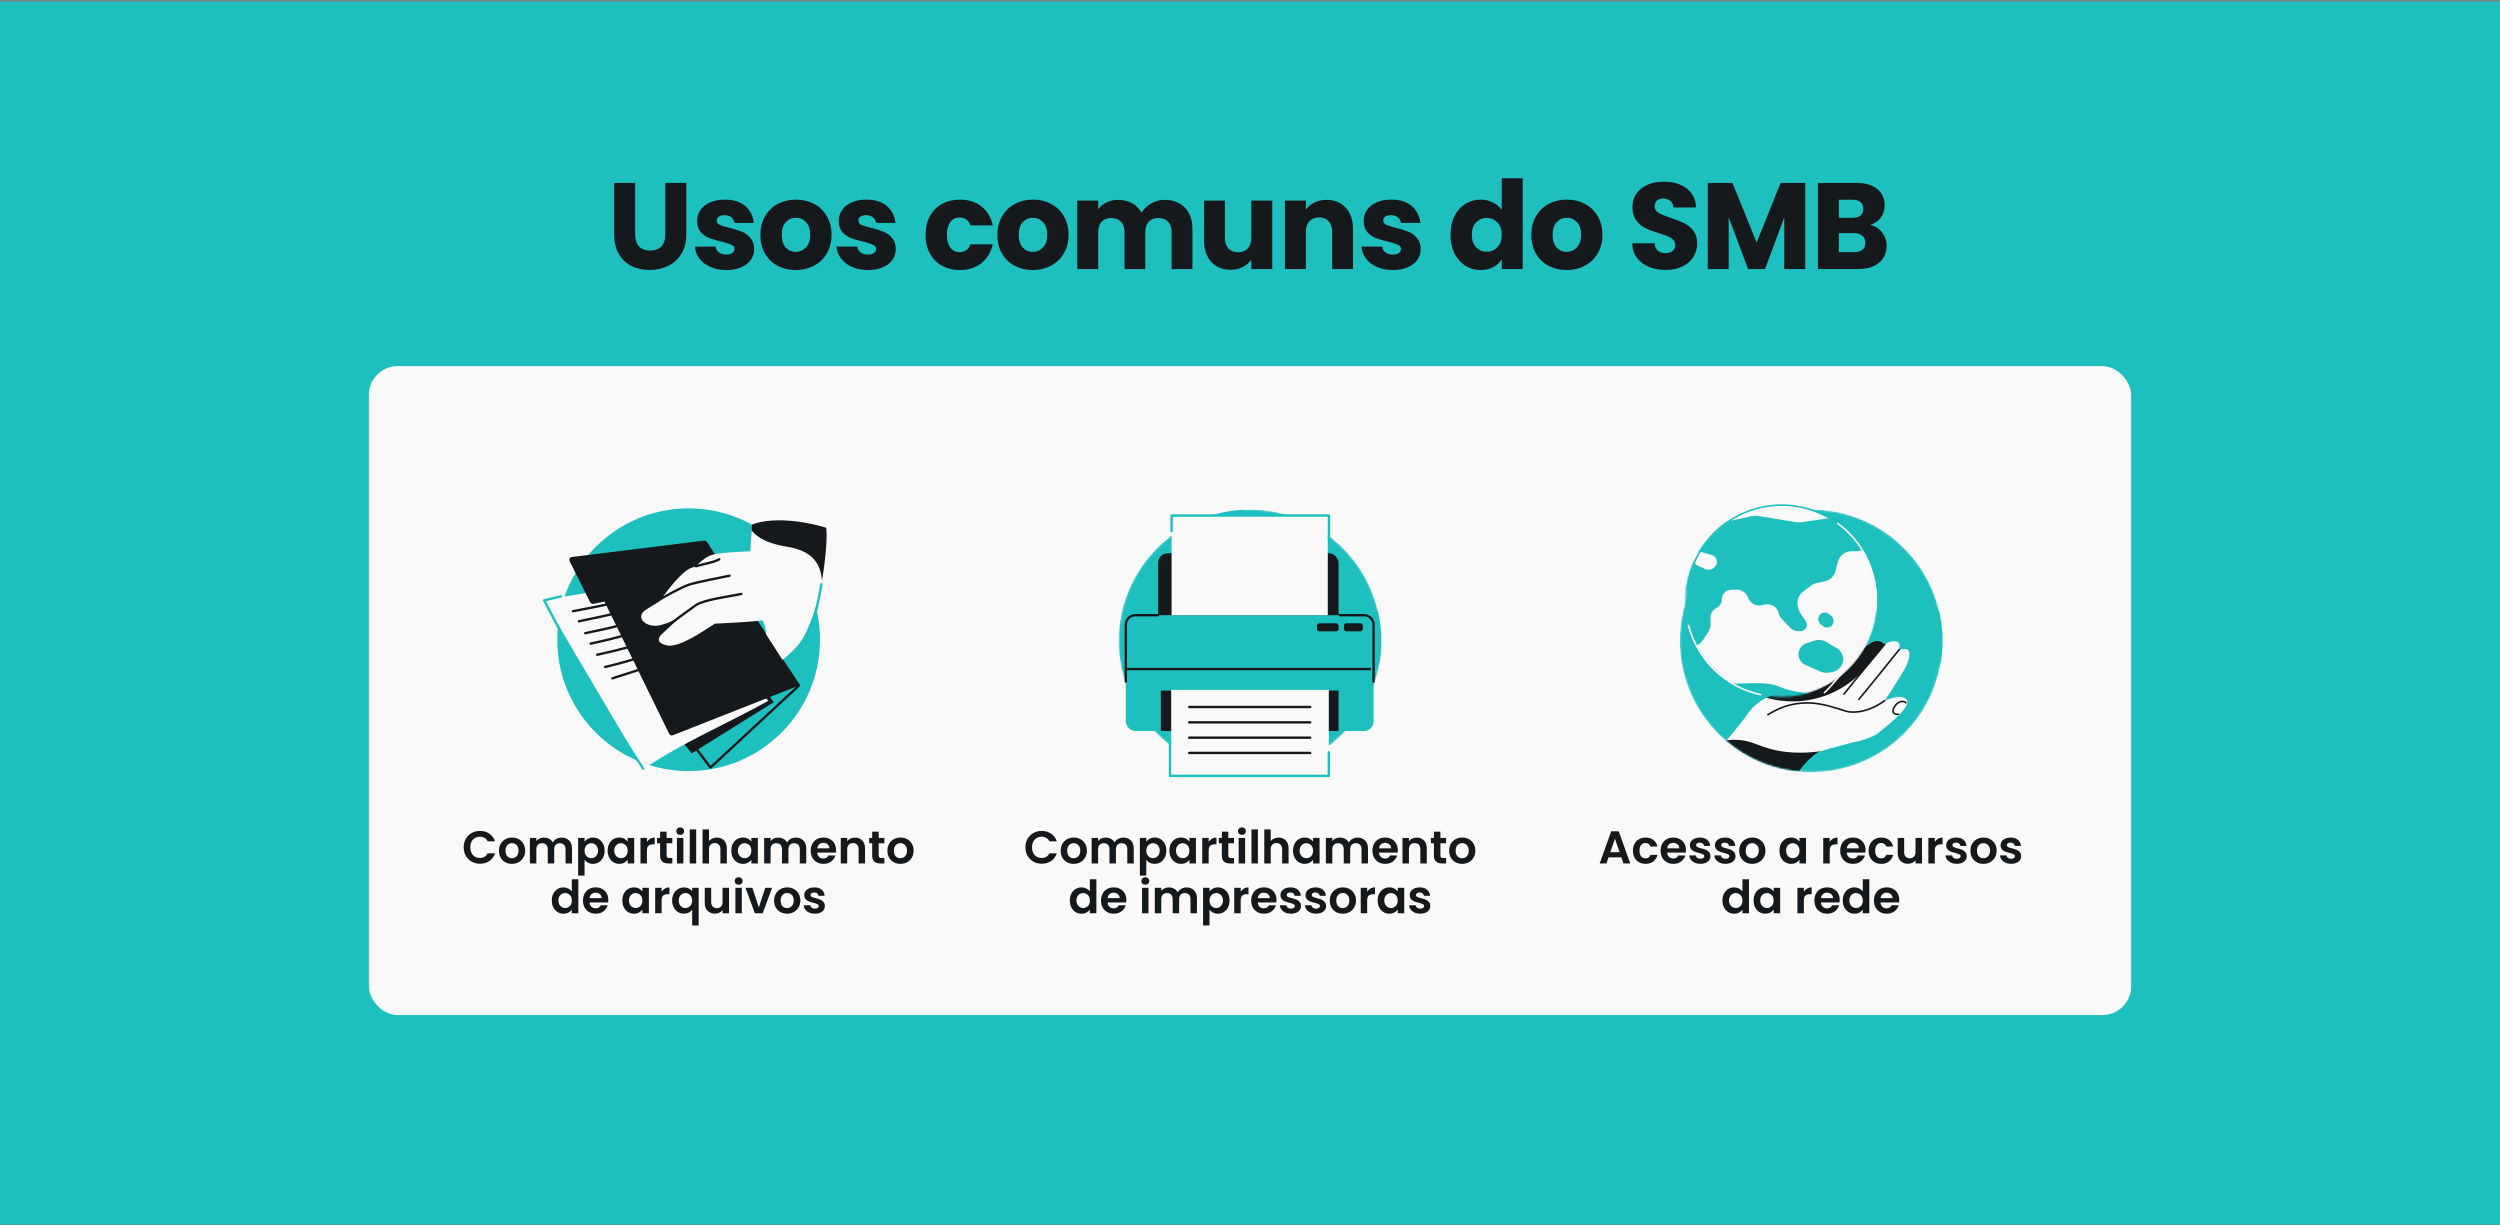
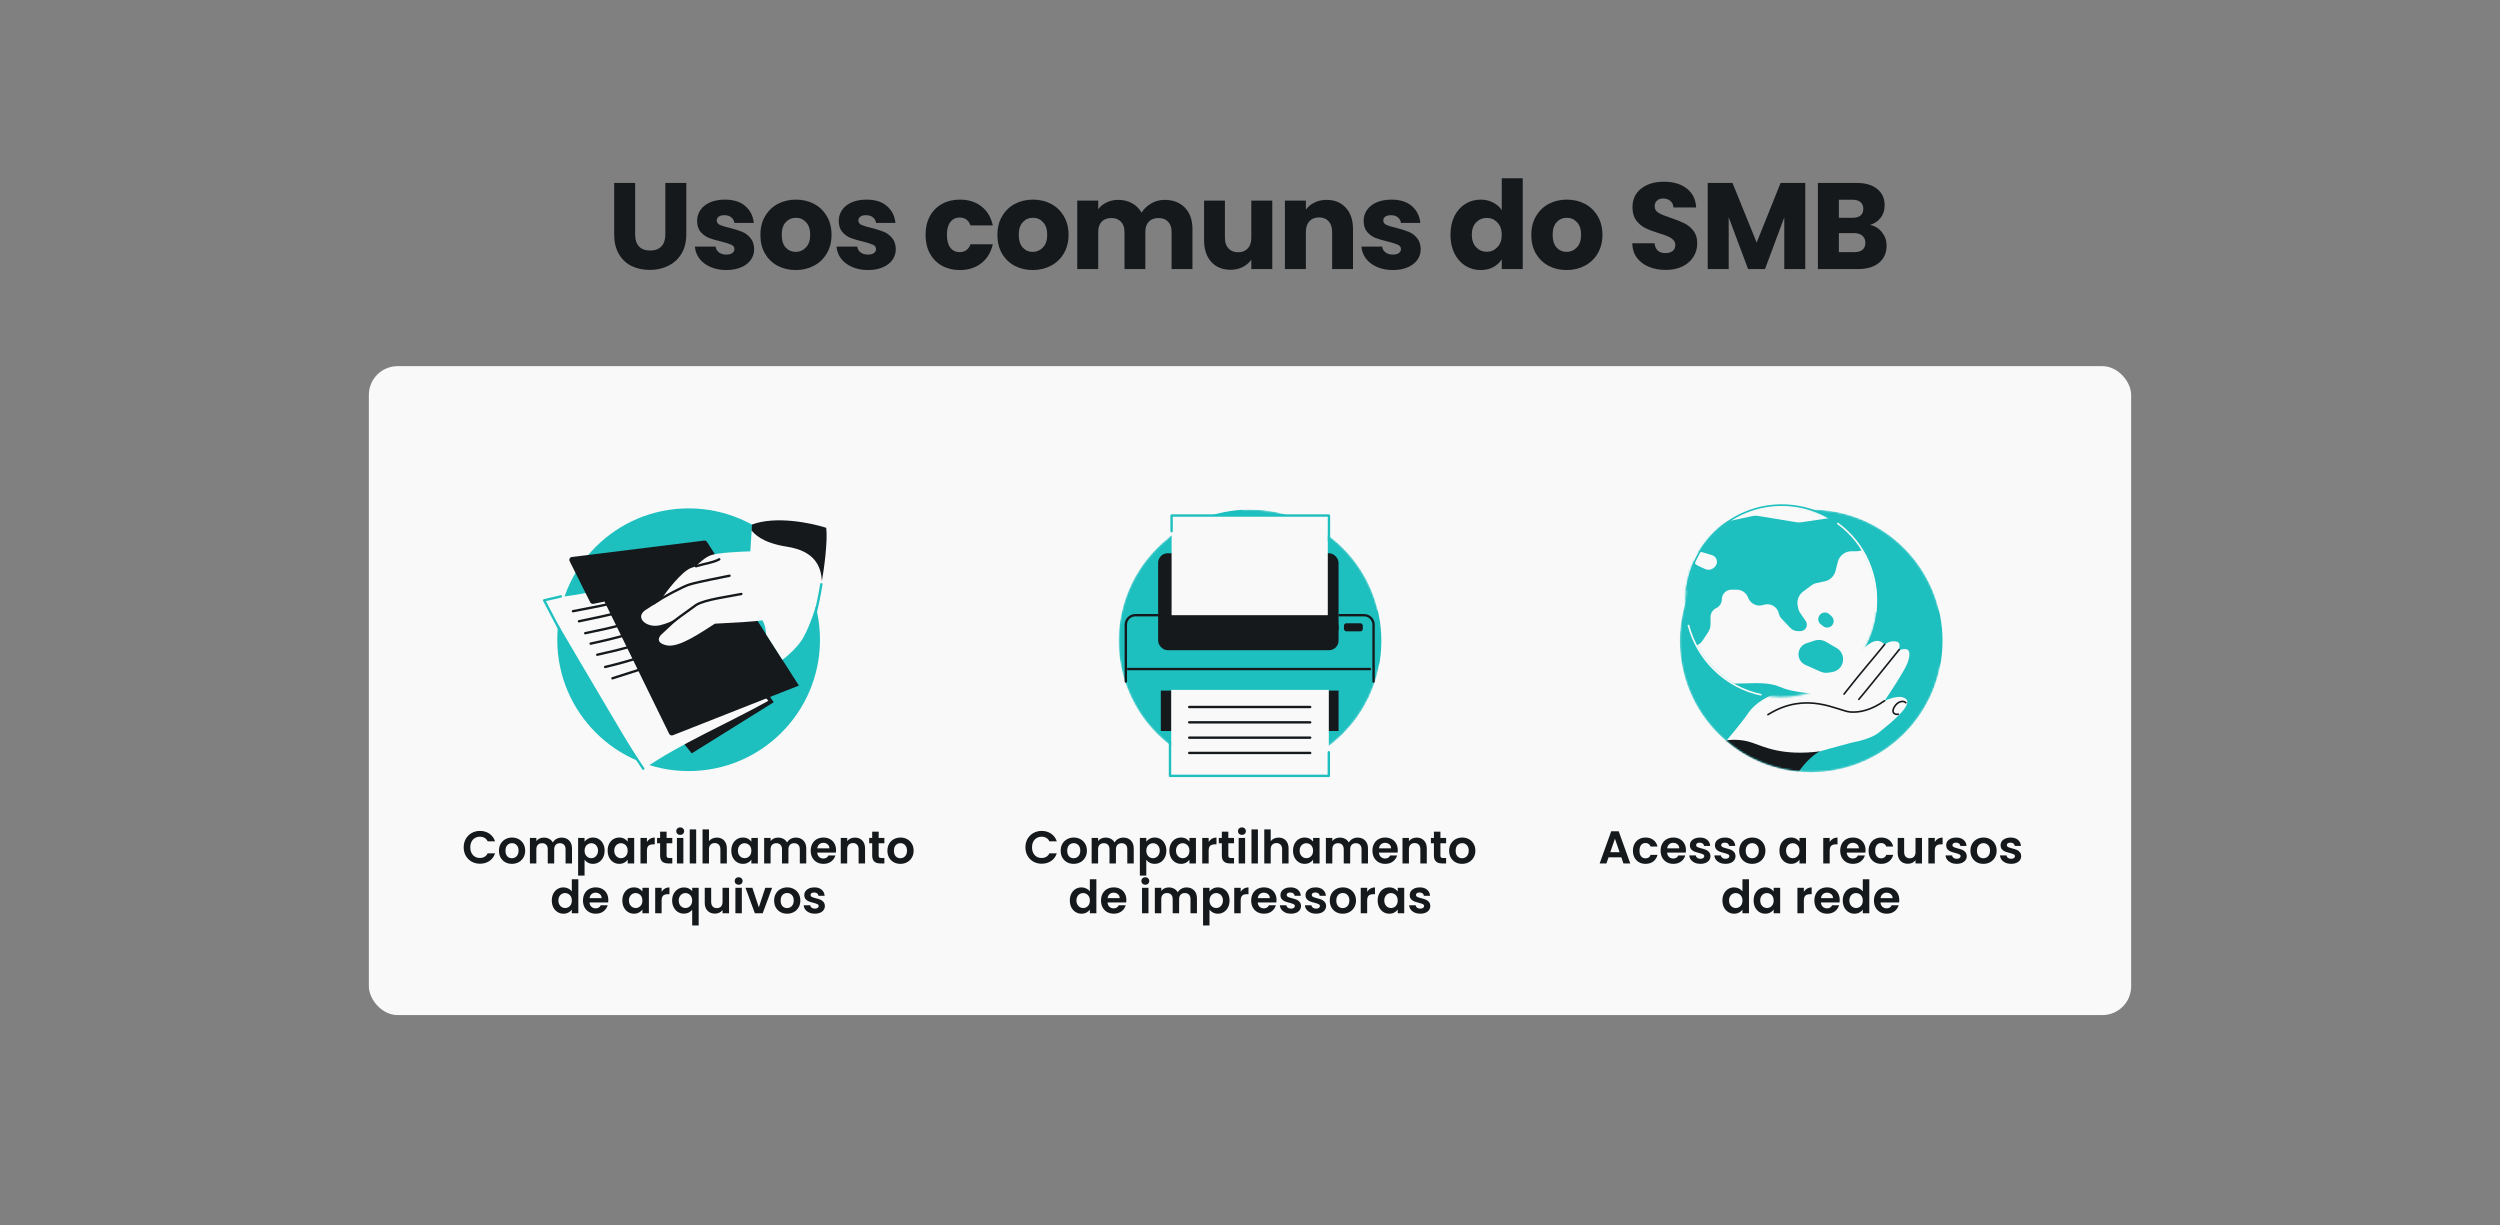
<svg xmlns="http://www.w3.org/2000/svg" width="1304" height="639" viewBox="0 0 1304 639" fill="none">
  <rect x="0" y="0" width="1304" height="639" fill="#808080" stroke="none" />
-   <rect width="1304" height="638" transform="matrix(-1 0 0 -1 1304 638.744)" fill="#1EBFBF" />
  <rect x="192.392" y="190.985" width="919.217" height="338.478" rx="15" fill="#F9F9F9" />
  <path d="M331.288 95.416V122.296C331.288 124.984 331.949 127.053 333.272 128.504C334.594 129.954 336.536 130.68 339.096 130.68C341.656 130.68 343.618 129.954 344.984 128.504C346.349 127.053 347.032 124.984 347.032 122.296V95.416H357.976V122.232C357.976 126.242 357.122 129.634 355.416 132.408C353.709 135.181 351.405 137.272 348.504 138.68C345.645 140.088 342.445 140.792 338.904 140.792C335.362 140.792 332.184 140.109 329.368 138.744C326.594 137.336 324.397 135.245 322.776 132.472C321.154 129.656 320.344 126.242 320.344 122.232V95.416H331.288ZM378.909 140.856C375.794 140.856 373.021 140.322 370.589 139.256C368.157 138.189 366.237 136.738 364.829 134.904C363.421 133.026 362.631 130.936 362.461 128.632H373.277C373.405 129.869 373.981 130.872 375.005 131.64C376.029 132.408 377.287 132.792 378.781 132.792C380.146 132.792 381.191 132.536 381.917 132.024C382.685 131.469 383.069 130.765 383.069 129.912C383.069 128.888 382.535 128.141 381.469 127.672C380.402 127.16 378.674 126.605 376.285 126.008C373.725 125.41 371.591 124.792 369.885 124.152C368.178 123.469 366.706 122.424 365.469 121.016C364.231 119.565 363.613 117.624 363.613 115.192C363.613 113.144 364.167 111.288 365.277 109.624C366.429 107.917 368.093 106.573 370.269 105.592C372.487 104.61 375.111 104.12 378.141 104.12C382.621 104.12 386.141 105.229 388.701 107.448C391.303 109.666 392.797 112.61 393.181 116.28H383.069C382.898 115.042 382.343 114.061 381.405 113.336C380.509 112.61 379.314 112.248 377.821 112.248C376.541 112.248 375.559 112.504 374.877 113.016C374.194 113.485 373.853 114.146 373.853 115C373.853 116.024 374.386 116.792 375.453 117.304C376.562 117.816 378.269 118.328 380.573 118.84C383.218 119.522 385.373 120.205 387.037 120.888C388.701 121.528 390.151 122.594 391.389 124.088C392.669 125.538 393.33 127.501 393.373 129.976C393.373 132.066 392.775 133.944 391.581 135.608C390.429 137.229 388.743 138.509 386.525 139.448C384.349 140.386 381.81 140.856 378.909 140.856ZM415.044 140.856C411.545 140.856 408.388 140.109 405.572 138.616C402.799 137.122 400.601 134.989 398.98 132.216C397.401 129.442 396.612 126.2 396.612 122.488C396.612 118.818 397.423 115.597 399.044 112.824C400.665 110.008 402.884 107.853 405.7 106.36C408.516 104.866 411.673 104.12 415.172 104.12C418.671 104.12 421.828 104.866 424.644 106.36C427.46 107.853 429.679 110.008 431.3 112.824C432.921 115.597 433.732 118.818 433.732 122.488C433.732 126.157 432.9 129.4 431.236 132.216C429.615 134.989 427.375 137.122 424.516 138.616C421.7 140.109 418.543 140.856 415.044 140.856ZM415.044 131.384C417.135 131.384 418.905 130.616 420.356 129.08C421.849 127.544 422.596 125.346 422.596 122.488C422.596 119.629 421.871 117.432 420.42 115.896C419.012 114.36 417.263 113.592 415.172 113.592C413.039 113.592 411.268 114.36 409.86 115.896C408.452 117.389 407.748 119.586 407.748 122.488C407.748 125.346 408.431 127.544 409.796 129.08C411.204 130.616 412.953 131.384 415.044 131.384ZM452.786 140.856C449.671 140.856 446.898 140.322 444.466 139.256C442.034 138.189 440.114 136.738 438.706 134.904C437.298 133.026 436.509 130.936 436.338 128.632H447.154C447.282 129.869 447.858 130.872 448.882 131.64C449.906 132.408 451.165 132.792 452.658 132.792C454.023 132.792 455.069 132.536 455.794 132.024C456.562 131.469 456.946 130.765 456.946 129.912C456.946 128.888 456.413 128.141 455.346 127.672C454.279 127.16 452.551 126.605 450.162 126.008C447.602 125.41 445.469 124.792 443.762 124.152C442.055 123.469 440.583 122.424 439.346 121.016C438.109 119.565 437.49 117.624 437.49 115.192C437.49 113.144 438.045 111.288 439.154 109.624C440.306 107.917 441.97 106.573 444.146 105.592C446.365 104.61 448.989 104.12 452.018 104.12C456.498 104.12 460.018 105.229 462.578 107.448C465.181 109.666 466.674 112.61 467.058 116.28H456.946C456.775 115.042 456.221 114.061 455.282 113.336C454.386 112.61 453.191 112.248 451.698 112.248C450.418 112.248 449.437 112.504 448.754 113.016C448.071 113.485 447.73 114.146 447.73 115C447.73 116.024 448.263 116.792 449.33 117.304C450.439 117.816 452.146 118.328 454.45 118.84C457.095 119.522 459.25 120.205 460.914 120.888C462.578 121.528 464.029 122.594 465.266 124.088C466.546 125.538 467.207 127.501 467.25 129.976C467.25 132.066 466.653 133.944 465.458 135.608C464.306 137.229 462.621 138.509 460.402 139.448C458.226 140.386 455.687 140.856 452.786 140.856ZM482.772 122.488C482.772 118.776 483.519 115.533 485.012 112.76C486.548 109.986 488.66 107.853 491.348 106.36C494.079 104.866 497.193 104.12 500.692 104.12C505.172 104.12 508.905 105.293 511.892 107.64C514.921 109.986 516.905 113.293 517.844 117.56H506.196C505.215 114.829 503.316 113.464 500.5 113.464C498.495 113.464 496.895 114.253 495.7 115.832C494.505 117.368 493.908 119.586 493.908 122.488C493.908 125.389 494.505 127.629 495.7 129.208C496.895 130.744 498.495 131.512 500.5 131.512C503.316 131.512 505.215 130.146 506.196 127.416H517.844C516.905 131.597 514.921 134.882 511.892 137.272C508.863 139.661 505.129 140.856 500.692 140.856C497.193 140.856 494.079 140.109 491.348 138.616C488.66 137.122 486.548 134.989 485.012 132.216C483.519 129.442 482.772 126.2 482.772 122.488ZM538.674 140.856C535.175 140.856 532.018 140.109 529.202 138.616C526.429 137.122 524.231 134.989 522.61 132.216C521.031 129.442 520.242 126.2 520.242 122.488C520.242 118.818 521.053 115.597 522.674 112.824C524.295 110.008 526.514 107.853 529.33 106.36C532.146 104.866 535.303 104.12 538.802 104.12C542.301 104.12 545.458 104.866 548.274 106.36C551.09 107.853 553.309 110.008 554.93 112.824C556.551 115.597 557.362 118.818 557.362 122.488C557.362 126.157 556.53 129.4 554.866 132.216C553.245 134.989 551.005 137.122 548.146 138.616C545.33 140.109 542.173 140.856 538.674 140.856ZM538.674 131.384C540.765 131.384 542.535 130.616 543.986 129.08C545.479 127.544 546.226 125.346 546.226 122.488C546.226 119.629 545.501 117.432 544.05 115.896C542.642 114.36 540.893 113.592 538.802 113.592C536.669 113.592 534.898 114.36 533.49 115.896C532.082 117.389 531.378 119.586 531.378 122.488C531.378 125.346 532.061 127.544 533.426 129.08C534.834 130.616 536.583 131.384 538.674 131.384ZM607.456 104.248C611.893 104.248 615.413 105.592 618.016 108.28C620.661 110.968 621.984 114.701 621.984 119.48V140.344H611.104V120.952C611.104 118.648 610.485 116.877 609.248 115.64C608.053 114.36 606.389 113.72 604.256 113.72C602.123 113.72 600.437 114.36 599.2 115.64C598.005 116.877 597.408 118.648 597.408 120.952V140.344H586.528V120.952C586.528 118.648 585.909 116.877 584.672 115.64C583.477 114.36 581.813 113.72 579.68 113.72C577.547 113.72 575.861 114.36 574.624 115.64C573.429 116.877 572.832 118.648 572.832 120.952V140.344H561.888V104.632H572.832V109.112C573.941 107.618 575.392 106.445 577.184 105.592C578.976 104.696 581.003 104.248 583.264 104.248C585.952 104.248 588.341 104.824 590.432 105.976C592.565 107.128 594.229 108.77 595.424 110.904C596.661 108.941 598.347 107.341 600.48 106.104C602.613 104.866 604.939 104.248 607.456 104.248ZM663.622 104.632V140.344H652.678V135.48C651.569 137.058 650.054 138.338 648.134 139.32C646.257 140.258 644.166 140.728 641.862 140.728C639.131 140.728 636.721 140.13 634.63 138.936C632.539 137.698 630.918 135.928 629.766 133.624C628.614 131.32 628.038 128.61 628.038 125.496V104.632H638.918V124.024C638.918 126.413 639.537 128.269 640.774 129.592C642.011 130.914 643.675 131.576 645.766 131.576C647.899 131.576 649.585 130.914 650.822 129.592C652.059 128.269 652.678 126.413 652.678 124.024V104.632H663.622ZM691.963 104.248C696.144 104.248 699.472 105.613 701.947 108.344C704.464 111.032 705.723 114.744 705.723 119.48V140.344H694.843V120.952C694.843 118.562 694.224 116.706 692.987 115.384C691.75 114.061 690.086 113.4 687.995 113.4C685.904 113.4 684.24 114.061 683.003 115.384C681.766 116.706 681.147 118.562 681.147 120.952V140.344H670.203V104.632H681.147V109.368C682.256 107.789 683.75 106.552 685.627 105.656C687.504 104.717 689.616 104.248 691.963 104.248ZM726.576 140.856C723.461 140.856 720.688 140.322 718.256 139.256C715.824 138.189 713.904 136.738 712.496 134.904C711.088 133.026 710.299 130.936 710.128 128.632H720.944C721.072 129.869 721.648 130.872 722.672 131.64C723.696 132.408 724.955 132.792 726.448 132.792C727.813 132.792 728.859 132.536 729.584 132.024C730.352 131.469 730.736 130.765 730.736 129.912C730.736 128.888 730.203 128.141 729.136 127.672C728.069 127.16 726.341 126.605 723.952 126.008C721.392 125.41 719.259 124.792 717.552 124.152C715.845 123.469 714.373 122.424 713.136 121.016C711.899 119.565 711.28 117.624 711.28 115.192C711.28 113.144 711.835 111.288 712.944 109.624C714.096 107.917 715.76 106.573 717.936 105.592C720.155 104.61 722.779 104.12 725.808 104.12C730.288 104.12 733.808 105.229 736.368 107.448C738.971 109.666 740.464 112.61 740.848 116.28H730.736C730.565 115.042 730.011 114.061 729.072 113.336C728.176 112.61 726.981 112.248 725.488 112.248C724.208 112.248 723.227 112.504 722.544 113.016C721.861 113.485 721.52 114.146 721.52 115C721.52 116.024 722.053 116.792 723.12 117.304C724.229 117.816 725.936 118.328 728.24 118.84C730.885 119.522 733.04 120.205 734.704 120.888C736.368 121.528 737.819 122.594 739.056 124.088C740.336 125.538 740.997 127.501 741.04 129.976C741.04 132.066 740.443 133.944 739.248 135.608C738.096 137.229 736.411 138.509 734.192 139.448C732.016 140.386 729.477 140.856 726.576 140.856ZM756.562 122.424C756.562 118.754 757.245 115.533 758.61 112.76C760.018 109.986 761.917 107.853 764.306 106.36C766.695 104.866 769.362 104.12 772.306 104.12C774.653 104.12 776.786 104.61 778.706 105.592C780.669 106.573 782.205 107.896 783.314 109.56V92.984H794.258V140.344H783.314V135.224C782.29 136.93 780.818 138.296 778.898 139.32C777.021 140.344 774.823 140.856 772.306 140.856C769.362 140.856 766.695 140.109 764.306 138.616C761.917 137.08 760.018 134.925 758.61 132.152C757.245 129.336 756.562 126.093 756.562 122.424ZM783.314 122.488C783.314 119.757 782.546 117.602 781.01 116.024C779.517 114.445 777.682 113.656 775.506 113.656C773.33 113.656 771.474 114.445 769.938 116.024C768.445 117.56 767.698 119.693 767.698 122.424C767.698 125.154 768.445 127.33 769.938 128.952C771.474 130.53 773.33 131.32 775.506 131.32C777.682 131.32 779.517 130.53 781.01 128.952C782.546 127.373 783.314 125.218 783.314 122.488ZM817.151 140.856C813.653 140.856 810.495 140.109 807.679 138.616C804.906 137.122 802.709 134.989 801.087 132.216C799.509 129.442 798.719 126.2 798.719 122.488C798.719 118.818 799.53 115.597 801.151 112.824C802.773 110.008 804.991 107.853 807.807 106.36C810.623 104.866 813.781 104.12 817.279 104.12C820.778 104.12 823.935 104.866 826.751 106.36C829.567 107.853 831.786 110.008 833.407 112.824C835.029 115.597 835.839 118.818 835.839 122.488C835.839 126.157 835.007 129.4 833.343 132.216C831.722 134.989 829.482 137.122 826.623 138.616C823.807 140.109 820.65 140.856 817.151 140.856ZM817.151 131.384C819.242 131.384 821.013 130.616 822.463 129.08C823.957 127.544 824.703 125.346 824.703 122.488C824.703 119.629 823.978 117.432 822.527 115.896C821.119 114.36 819.37 113.592 817.279 113.592C815.146 113.592 813.375 114.36 811.967 115.896C810.559 117.389 809.855 119.586 809.855 122.488C809.855 125.346 810.538 127.544 811.903 129.08C813.311 130.616 815.061 131.384 817.151 131.384ZM868.904 140.792C865.619 140.792 862.675 140.258 860.072 139.192C857.469 138.125 855.379 136.546 853.8 134.456C852.264 132.365 851.453 129.848 851.368 126.904H863.016C863.187 128.568 863.763 129.848 864.744 130.744C865.725 131.597 867.005 132.024 868.584 132.024C870.205 132.024 871.485 131.661 872.424 130.936C873.363 130.168 873.832 129.122 873.832 127.8C873.832 126.69 873.448 125.773 872.68 125.048C871.955 124.322 871.037 123.725 869.928 123.256C868.861 122.786 867.325 122.253 865.32 121.656C862.419 120.76 860.051 119.864 858.216 118.968C856.381 118.072 854.803 116.749 853.48 115C852.157 113.25 851.496 110.968 851.496 108.152C851.496 103.97 853.011 100.706 856.04 98.36C859.069 95.97 863.016 94.776 867.88 94.776C872.829 94.776 876.819 95.97 879.848 98.36C882.877 100.706 884.499 103.992 884.712 108.216H872.872C872.787 106.765 872.253 105.634 871.272 104.824C870.291 103.97 869.032 103.544 867.496 103.544C866.173 103.544 865.107 103.906 864.296 104.632C863.485 105.314 863.08 106.317 863.08 107.64C863.08 109.09 863.763 110.221 865.128 111.032C866.493 111.842 868.627 112.717 871.528 113.656C874.429 114.637 876.776 115.576 878.568 116.472C880.403 117.368 881.981 118.669 883.304 120.376C884.627 122.082 885.288 124.28 885.288 126.968C885.288 129.528 884.627 131.853 883.304 133.944C882.024 136.034 880.147 137.698 877.672 138.936C875.197 140.173 872.275 140.792 868.904 140.792ZM941.623 95.416V140.344H930.679V113.4L920.631 140.344H911.799L901.687 113.336V140.344H890.743V95.416H903.671L916.279 126.52L928.759 95.416H941.623ZM975.413 117.304C978.016 117.858 980.106 119.16 981.685 121.208C983.264 123.213 984.053 125.517 984.053 128.12C984.053 131.874 982.73 134.861 980.085 137.08C977.482 139.256 973.834 140.344 969.141 140.344H948.213V95.416H968.437C973.002 95.416 976.565 96.461 979.125 98.552C981.728 100.642 983.029 103.48 983.029 107.064C983.029 109.709 982.325 111.906 980.917 113.656C979.552 115.405 977.717 116.621 975.413 117.304ZM959.157 113.592H966.325C968.117 113.592 969.482 113.208 970.421 112.44C971.402 111.629 971.893 110.456 971.893 108.92C971.893 107.384 971.402 106.21 970.421 105.4C969.482 104.589 968.117 104.184 966.325 104.184H959.157V113.592ZM967.221 131.512C969.056 131.512 970.464 131.106 971.445 130.296C972.469 129.442 972.981 128.226 972.981 126.648C972.981 125.069 972.448 123.832 971.381 122.936C970.357 122.04 968.928 121.592 967.093 121.592H959.157V131.512H967.221Z" fill="#16191C" />
  <path d="M241.857 441.971C241.857 440.323 242.225 438.851 242.961 437.555C243.713 436.243 244.729 435.227 246.009 434.507C247.305 433.771 248.753 433.403 250.353 433.403C252.225 433.403 253.865 433.883 255.273 434.843C256.681 435.803 257.665 437.131 258.225 438.827H254.361C253.977 438.027 253.433 437.427 252.729 437.027C252.041 436.627 251.241 436.427 250.329 436.427C249.353 436.427 248.481 436.659 247.713 437.123C246.961 437.571 246.369 438.211 245.937 439.043C245.521 439.875 245.313 440.851 245.313 441.971C245.313 443.075 245.521 444.051 245.937 444.899C246.369 445.731 246.961 446.379 247.713 446.843C248.481 447.291 249.353 447.515 250.329 447.515C251.241 447.515 252.041 447.315 252.729 446.915C253.433 446.499 253.977 445.891 254.361 445.091H258.225C257.665 446.803 256.681 448.139 255.273 449.099C253.881 450.043 252.241 450.515 250.353 450.515C248.753 450.515 247.305 450.155 246.009 449.435C244.729 448.699 243.713 447.683 242.961 446.387C242.225 445.091 241.857 443.619 241.857 441.971ZM266.998 450.587C265.718 450.587 264.566 450.307 263.542 449.747C262.518 449.171 261.71 448.363 261.118 447.323C260.542 446.283 260.254 445.083 260.254 443.723C260.254 442.363 260.55 441.163 261.142 440.123C261.75 439.083 262.574 438.283 263.614 437.723C264.654 437.147 265.814 436.859 267.094 436.859C268.374 436.859 269.534 437.147 270.574 437.723C271.614 438.283 272.43 439.083 273.022 440.123C273.63 441.163 273.934 442.363 273.934 443.723C273.934 445.083 273.622 446.283 272.998 447.323C272.39 448.363 271.558 449.171 270.502 449.747C269.462 450.307 268.294 450.587 266.998 450.587ZM266.998 447.659C267.606 447.659 268.174 447.515 268.702 447.227C269.246 446.923 269.678 446.475 269.998 445.883C270.318 445.291 270.478 444.571 270.478 443.723C270.478 442.459 270.142 441.491 269.47 440.819C268.814 440.131 268.006 439.787 267.046 439.787C266.086 439.787 265.278 440.131 264.622 440.819C263.982 441.491 263.662 442.459 263.662 443.723C263.662 444.987 263.974 445.963 264.598 446.651C265.238 447.323 266.038 447.659 266.998 447.659ZM292.911 436.883C294.543 436.883 295.855 437.387 296.847 438.395C297.855 439.387 298.359 440.779 298.359 442.571V450.371H294.999V443.027C294.999 441.987 294.735 441.195 294.207 440.651C293.679 440.091 292.959 439.811 292.047 439.811C291.135 439.811 290.407 440.091 289.863 440.651C289.335 441.195 289.071 441.987 289.071 443.027V450.371H285.711V443.027C285.711 441.987 285.447 441.195 284.919 440.651C284.391 440.091 283.671 439.811 282.759 439.811C281.831 439.811 281.095 440.091 280.551 440.651C280.023 441.195 279.759 441.987 279.759 443.027V450.371H276.399V437.075H279.759V438.683C280.191 438.123 280.743 437.683 281.415 437.363C282.103 437.043 282.855 436.883 283.671 436.883C284.711 436.883 285.639 437.107 286.455 437.555C287.271 437.987 287.903 438.611 288.351 439.427C288.783 438.659 289.407 438.043 290.223 437.579C291.055 437.115 291.951 436.883 292.911 436.883ZM304.908 438.995C305.34 438.387 305.932 437.883 306.684 437.483C307.452 437.067 308.324 436.859 309.3 436.859C310.436 436.859 311.46 437.139 312.372 437.699C313.3 438.259 314.028 439.059 314.556 440.099C315.1 441.123 315.372 442.315 315.372 443.675C315.372 445.035 315.1 446.243 314.556 447.299C314.028 448.339 313.3 449.147 312.372 449.723C311.46 450.299 310.436 450.587 309.3 450.587C308.324 450.587 307.46 450.387 306.708 449.987C305.972 449.587 305.372 449.083 304.908 448.475V456.707H301.548V437.075H304.908V438.995ZM311.94 443.675C311.94 442.875 311.772 442.187 311.436 441.611C311.116 441.019 310.684 440.571 310.14 440.267C309.612 439.963 309.036 439.811 308.412 439.811C307.804 439.811 307.228 439.971 306.684 440.291C306.156 440.595 305.724 441.043 305.388 441.635C305.068 442.227 304.908 442.923 304.908 443.723C304.908 444.523 305.068 445.219 305.388 445.811C305.724 446.403 306.156 446.859 306.684 447.179C307.228 447.483 307.804 447.635 308.412 447.635C309.036 447.635 309.612 447.475 310.14 447.155C310.684 446.835 311.116 446.379 311.436 445.787C311.772 445.195 311.94 444.491 311.94 443.675ZM316.949 443.675C316.949 442.331 317.213 441.139 317.741 440.099C318.285 439.059 319.013 438.259 319.925 437.699C320.853 437.139 321.885 436.859 323.021 436.859C324.013 436.859 324.877 437.059 325.613 437.459C326.365 437.859 326.965 438.363 327.413 438.971V437.075H330.797V450.371H327.413V448.427C326.981 449.051 326.381 449.571 325.613 449.987C324.861 450.387 323.989 450.587 322.997 450.587C321.877 450.587 320.853 450.299 319.925 449.723C319.013 449.147 318.285 448.339 317.741 447.299C317.213 446.243 316.949 445.035 316.949 443.675ZM327.413 443.723C327.413 442.907 327.253 442.211 326.933 441.635C326.613 441.043 326.181 440.595 325.637 440.291C325.093 439.971 324.509 439.811 323.885 439.811C323.261 439.811 322.685 439.963 322.157 440.267C321.629 440.571 321.197 441.019 320.861 441.611C320.541 442.187 320.381 442.875 320.381 443.675C320.381 444.475 320.541 445.179 320.861 445.787C321.197 446.379 321.629 446.835 322.157 447.155C322.701 447.475 323.277 447.635 323.885 447.635C324.509 447.635 325.093 447.483 325.637 447.179C326.181 446.859 326.613 446.411 326.933 445.835C327.253 445.243 327.413 444.539 327.413 443.723ZM337.439 439.139C337.871 438.435 338.431 437.883 339.119 437.483C339.823 437.083 340.623 436.883 341.519 436.883V440.411H340.631C339.575 440.411 338.775 440.659 338.231 441.155C337.703 441.651 337.439 442.515 337.439 443.747V450.371H334.079V437.075H337.439V439.139ZM347.694 439.835V446.267C347.694 446.715 347.798 447.043 348.006 447.251C348.23 447.443 348.598 447.539 349.11 447.539H350.67V450.371H348.558C345.726 450.371 344.31 448.995 344.31 446.243V439.835H342.726V437.075H344.31V433.787H347.694V437.075H350.67V439.835H347.694ZM354.791 435.491C354.199 435.491 353.703 435.307 353.303 434.939C352.919 434.555 352.727 434.083 352.727 433.523C352.727 432.963 352.919 432.499 353.303 432.131C353.703 431.747 354.199 431.555 354.791 431.555C355.383 431.555 355.871 431.747 356.255 432.131C356.655 432.499 356.855 432.963 356.855 433.523C356.855 434.083 356.655 434.555 356.255 434.939C355.871 435.307 355.383 435.491 354.791 435.491ZM356.447 437.075V450.371H353.087V437.075H356.447ZM363.126 432.611V450.371H359.766V432.611H363.126ZM373.934 436.883C374.942 436.883 375.838 437.107 376.622 437.555C377.406 437.987 378.014 438.635 378.446 439.499C378.894 440.347 379.118 441.371 379.118 442.571V450.371H375.758V443.027C375.758 441.971 375.494 441.163 374.966 440.603C374.438 440.027 373.718 439.739 372.806 439.739C371.878 439.739 371.142 440.027 370.598 440.603C370.07 441.163 369.806 441.971 369.806 443.027V450.371H366.446V432.611H369.806V438.731C370.238 438.155 370.814 437.707 371.534 437.387C372.254 437.051 373.054 436.883 373.934 436.883ZM381.449 443.675C381.449 442.331 381.713 441.139 382.241 440.099C382.785 439.059 383.513 438.259 384.425 437.699C385.353 437.139 386.385 436.859 387.521 436.859C388.513 436.859 389.377 437.059 390.113 437.459C390.865 437.859 391.465 438.363 391.913 438.971V437.075H395.297V450.371H391.913V448.427C391.481 449.051 390.881 449.571 390.113 449.987C389.361 450.387 388.489 450.587 387.497 450.587C386.377 450.587 385.353 450.299 384.425 449.723C383.513 449.147 382.785 448.339 382.241 447.299C381.713 446.243 381.449 445.035 381.449 443.675ZM391.913 443.723C391.913 442.907 391.753 442.211 391.433 441.635C391.113 441.043 390.681 440.595 390.137 440.291C389.593 439.971 389.009 439.811 388.385 439.811C387.761 439.811 387.185 439.963 386.657 440.267C386.129 440.571 385.697 441.019 385.361 441.611C385.041 442.187 384.881 442.875 384.881 443.675C384.881 444.475 385.041 445.179 385.361 445.787C385.697 446.379 386.129 446.835 386.657 447.155C387.201 447.475 387.777 447.635 388.385 447.635C389.009 447.635 389.593 447.483 390.137 447.179C390.681 446.859 391.113 446.411 391.433 445.835C391.753 445.243 391.913 444.539 391.913 443.723ZM415.091 436.883C416.723 436.883 418.035 437.387 419.027 438.395C420.035 439.387 420.539 440.779 420.539 442.571V450.371H417.179V443.027C417.179 441.987 416.915 441.195 416.387 440.651C415.859 440.091 415.139 439.811 414.227 439.811C413.315 439.811 412.587 440.091 412.043 440.651C411.515 441.195 411.251 441.987 411.251 443.027V450.371H407.891V443.027C407.891 441.987 407.627 441.195 407.099 440.651C406.571 440.091 405.851 439.811 404.939 439.811C404.011 439.811 403.275 440.091 402.731 440.651C402.203 441.195 401.939 441.987 401.939 443.027V450.371H398.579V437.075H401.939V438.683C402.371 438.123 402.923 437.683 403.595 437.363C404.283 437.043 405.035 436.883 405.851 436.883C406.891 436.883 407.819 437.107 408.635 437.555C409.451 437.987 410.083 438.611 410.531 439.427C410.963 438.659 411.587 438.043 412.403 437.579C413.235 437.115 414.131 436.883 415.091 436.883ZM436.087 443.435C436.087 443.915 436.055 444.347 435.991 444.731H426.271C426.351 445.691 426.687 446.443 427.279 446.987C427.871 447.531 428.599 447.803 429.463 447.803C430.711 447.803 431.599 447.267 432.127 446.195H435.751C435.367 447.475 434.631 448.531 433.543 449.363C432.455 450.179 431.119 450.587 429.535 450.587C428.255 450.587 427.103 450.307 426.079 449.747C425.071 449.171 424.279 448.363 423.703 447.323C423.143 446.283 422.863 445.083 422.863 443.723C422.863 442.347 423.143 441.139 423.703 440.099C424.263 439.059 425.047 438.259 426.055 437.699C427.063 437.139 428.223 436.859 429.535 436.859C430.799 436.859 431.927 437.131 432.919 437.675C433.927 438.219 434.703 438.995 435.247 440.003C435.807 440.995 436.087 442.139 436.087 443.435ZM432.607 442.475C432.591 441.611 432.279 440.923 431.671 440.411C431.063 439.883 430.319 439.619 429.439 439.619C428.607 439.619 427.903 439.875 427.327 440.387C426.767 440.883 426.423 441.579 426.295 442.475H432.607ZM445.908 436.883C447.492 436.883 448.772 437.387 449.748 438.395C450.724 439.387 451.212 440.779 451.212 442.571V450.371H447.852V443.027C447.852 441.971 447.588 441.163 447.06 440.603C446.532 440.027 445.812 439.739 444.9 439.739C443.972 439.739 443.236 440.027 442.692 440.603C442.164 441.163 441.9 441.971 441.9 443.027V450.371H438.54V437.075H441.9V438.731C442.348 438.155 442.916 437.707 443.604 437.387C444.308 437.051 445.076 436.883 445.908 436.883ZM458.319 439.835V446.267C458.319 446.715 458.423 447.043 458.631 447.251C458.855 447.443 459.223 447.539 459.735 447.539H461.295V450.371H459.183C456.351 450.371 454.935 448.995 454.935 446.243V439.835H453.351V437.075H454.935V433.787H458.319V437.075H461.295V439.835H458.319ZM469.616 450.587C468.336 450.587 467.184 450.307 466.16 449.747C465.136 449.171 464.328 448.363 463.736 447.323C463.16 446.283 462.872 445.083 462.872 443.723C462.872 442.363 463.168 441.163 463.76 440.123C464.368 439.083 465.192 438.283 466.232 437.723C467.272 437.147 468.432 436.859 469.712 436.859C470.992 436.859 472.152 437.147 473.192 437.723C474.232 438.283 475.048 439.083 475.64 440.123C476.248 441.163 476.552 442.363 476.552 443.723C476.552 445.083 476.24 446.283 475.616 447.323C475.008 448.363 474.176 449.171 473.12 449.747C472.08 450.307 470.912 450.587 469.616 450.587ZM469.616 447.659C470.224 447.659 470.792 447.515 471.32 447.227C471.864 446.923 472.296 446.475 472.616 445.883C472.936 445.291 473.096 444.571 473.096 443.723C473.096 442.459 472.76 441.491 472.088 440.819C471.432 440.131 470.624 439.787 469.664 439.787C468.704 439.787 467.896 440.131 467.24 440.819C466.6 441.491 466.28 442.459 466.28 443.723C466.28 444.987 466.592 445.963 467.216 446.651C467.856 447.323 468.656 447.659 469.616 447.659ZM287.816 469.675C287.816 468.331 288.08 467.139 288.608 466.099C289.152 465.059 289.888 464.259 290.816 463.699C291.744 463.139 292.776 462.859 293.912 462.859C294.776 462.859 295.6 463.051 296.384 463.435C297.168 463.803 297.792 464.299 298.256 464.923V458.611H301.664V476.371H298.256V474.403C297.84 475.059 297.256 475.587 296.504 475.987C295.752 476.387 294.88 476.587 293.888 476.587C292.768 476.587 291.744 476.299 290.816 475.723C289.888 475.147 289.152 474.339 288.608 473.299C288.08 472.243 287.816 471.035 287.816 469.675ZM298.28 469.723C298.28 468.907 298.12 468.211 297.8 467.635C297.48 467.043 297.048 466.595 296.504 466.291C295.96 465.971 295.376 465.811 294.752 465.811C294.128 465.811 293.552 465.963 293.024 466.267C292.496 466.571 292.064 467.019 291.728 467.611C291.408 468.187 291.248 468.875 291.248 469.675C291.248 470.475 291.408 471.179 291.728 471.787C292.064 472.379 292.496 472.835 293.024 473.155C293.568 473.475 294.144 473.635 294.752 473.635C295.376 473.635 295.96 473.483 296.504 473.179C297.048 472.859 297.48 472.411 297.8 471.835C298.12 471.243 298.28 470.539 298.28 469.723ZM317.306 469.435C317.306 469.915 317.274 470.347 317.21 470.731H307.49C307.57 471.691 307.906 472.443 308.498 472.987C309.09 473.531 309.818 473.803 310.682 473.803C311.93 473.803 312.818 473.267 313.346 472.195H316.97C316.586 473.475 315.85 474.531 314.762 475.363C313.674 476.179 312.338 476.587 310.754 476.587C309.474 476.587 308.322 476.307 307.298 475.747C306.29 475.171 305.498 474.363 304.922 473.323C304.362 472.283 304.082 471.083 304.082 469.723C304.082 468.347 304.362 467.139 304.922 466.099C305.482 465.059 306.266 464.259 307.274 463.699C308.282 463.139 309.442 462.859 310.754 462.859C312.018 462.859 313.146 463.131 314.138 463.675C315.146 464.219 315.922 464.995 316.466 466.003C317.026 466.995 317.306 468.139 317.306 469.435ZM313.826 468.475C313.81 467.611 313.498 466.923 312.89 466.411C312.282 465.883 311.538 465.619 310.658 465.619C309.826 465.619 309.122 465.875 308.546 466.387C307.986 466.883 307.642 467.579 307.514 468.475H313.826ZM324.613 469.675C324.613 468.331 324.877 467.139 325.405 466.099C325.949 465.059 326.677 464.259 327.589 463.699C328.517 463.139 329.549 462.859 330.685 462.859C331.677 462.859 332.541 463.059 333.277 463.459C334.029 463.859 334.629 464.363 335.077 464.971V463.075H338.461V476.371H335.077V474.427C334.645 475.051 334.045 475.571 333.277 475.987C332.525 476.387 331.653 476.587 330.661 476.587C329.541 476.587 328.517 476.299 327.589 475.723C326.677 475.147 325.949 474.339 325.405 473.299C324.877 472.243 324.613 471.035 324.613 469.675ZM335.077 469.723C335.077 468.907 334.917 468.211 334.597 467.635C334.277 467.043 333.845 466.595 333.301 466.291C332.757 465.971 332.173 465.811 331.549 465.811C330.925 465.811 330.349 465.963 329.821 466.267C329.293 466.571 328.861 467.019 328.525 467.611C328.205 468.187 328.045 468.875 328.045 469.675C328.045 470.475 328.205 471.179 328.525 471.787C328.861 472.379 329.293 472.835 329.821 473.155C330.365 473.475 330.941 473.635 331.549 473.635C332.173 473.635 332.757 473.483 333.301 473.179C333.845 472.859 334.277 472.411 334.597 471.835C334.917 471.243 335.077 470.539 335.077 469.723ZM345.103 465.139C345.535 464.435 346.095 463.883 346.783 463.483C347.487 463.083 348.287 462.883 349.183 462.883V466.411H348.295C347.239 466.411 346.439 466.659 345.895 467.155C345.367 467.651 345.103 468.515 345.103 469.747V476.371H341.743V463.075H345.103V465.139ZM350.582 469.699C350.582 468.371 350.854 467.195 351.398 466.171C351.958 465.131 352.71 464.323 353.654 463.747C354.598 463.171 355.638 462.883 356.774 462.883C357.718 462.883 358.55 463.067 359.27 463.435C360.006 463.787 360.598 464.243 361.046 464.803V463.075H364.43V482.707H361.046V474.547C360.598 475.123 359.998 475.603 359.246 475.987C358.494 476.371 357.646 476.563 356.702 476.563C355.582 476.563 354.55 476.275 353.606 475.699C352.678 475.107 351.942 474.291 351.398 473.251C350.854 472.211 350.582 471.027 350.582 469.699ZM361.046 469.723C361.046 468.907 360.878 468.203 360.542 467.611C360.206 467.019 359.766 466.571 359.222 466.267C358.694 465.963 358.126 465.811 357.518 465.811C356.926 465.811 356.358 465.963 355.814 466.267C355.286 466.571 354.854 467.019 354.518 467.611C354.182 468.187 354.014 468.883 354.014 469.699C354.014 470.515 354.182 471.227 354.518 471.835C354.854 472.427 355.286 472.875 355.814 473.179C356.358 473.483 356.926 473.635 357.518 473.635C358.126 473.635 358.694 473.483 359.222 473.179C359.766 472.875 360.206 472.427 360.542 471.835C360.878 471.243 361.046 470.539 361.046 469.723ZM380.264 463.075V476.371H376.88V474.691C376.448 475.267 375.88 475.723 375.176 476.059C374.488 476.379 373.736 476.539 372.92 476.539C371.88 476.539 370.96 476.323 370.16 475.891C369.36 475.443 368.728 474.795 368.264 473.947C367.816 473.083 367.592 472.059 367.592 470.875V463.075H370.952V470.395C370.952 471.451 371.216 472.267 371.744 472.843C372.272 473.403 372.992 473.683 373.904 473.683C374.832 473.683 375.56 473.403 376.088 472.843C376.616 472.267 376.88 471.451 376.88 470.395V463.075H380.264ZM385.283 461.491C384.691 461.491 384.195 461.307 383.795 460.939C383.411 460.555 383.219 460.083 383.219 459.523C383.219 458.963 383.411 458.499 383.795 458.131C384.195 457.747 384.691 457.555 385.283 457.555C385.875 457.555 386.363 457.747 386.747 458.131C387.147 458.499 387.347 458.963 387.347 459.523C387.347 460.083 387.147 460.555 386.747 460.939C386.363 461.307 385.875 461.491 385.283 461.491ZM386.939 463.075V476.371H383.579V463.075H386.939ZM395.803 473.275L399.163 463.075H402.739L397.819 476.371H393.739L388.843 463.075H392.443L395.803 473.275ZM410.53 476.587C409.25 476.587 408.098 476.307 407.074 475.747C406.05 475.171 405.242 474.363 404.65 473.323C404.074 472.283 403.786 471.083 403.786 469.723C403.786 468.363 404.082 467.163 404.674 466.123C405.282 465.083 406.106 464.283 407.146 463.723C408.186 463.147 409.346 462.859 410.626 462.859C411.906 462.859 413.066 463.147 414.106 463.723C415.146 464.283 415.962 465.083 416.554 466.123C417.162 467.163 417.466 468.363 417.466 469.723C417.466 471.083 417.154 472.283 416.53 473.323C415.922 474.363 415.09 475.171 414.034 475.747C412.994 476.307 411.826 476.587 410.53 476.587ZM410.53 473.659C411.138 473.659 411.706 473.515 412.234 473.227C412.778 472.923 413.21 472.475 413.53 471.883C413.85 471.291 414.01 470.571 414.01 469.723C414.01 468.459 413.674 467.491 413.002 466.819C412.346 466.131 411.538 465.787 410.578 465.787C409.618 465.787 408.81 466.131 408.154 466.819C407.514 467.491 407.194 468.459 407.194 469.723C407.194 470.987 407.506 471.963 408.13 472.651C408.77 473.323 409.57 473.659 410.53 473.659ZM425.018 476.587C423.93 476.587 422.954 476.395 422.09 476.011C421.226 475.611 420.538 475.075 420.026 474.403C419.53 473.731 419.258 472.987 419.21 472.171H422.594C422.658 472.683 422.906 473.107 423.338 473.443C423.786 473.779 424.338 473.947 424.994 473.947C425.634 473.947 426.13 473.819 426.482 473.563C426.85 473.307 427.034 472.979 427.034 472.579C427.034 472.147 426.81 471.827 426.362 471.619C425.93 471.395 425.234 471.155 424.274 470.899C423.282 470.659 422.466 470.411 421.826 470.155C421.202 469.899 420.658 469.507 420.194 468.979C419.746 468.451 419.522 467.739 419.522 466.843C419.522 466.107 419.73 465.435 420.146 464.827C420.578 464.219 421.186 463.739 421.97 463.387C422.77 463.035 423.706 462.859 424.778 462.859C426.362 462.859 427.626 463.259 428.57 464.059C429.514 464.843 430.034 465.907 430.13 467.251H426.914C426.866 466.723 426.642 466.307 426.242 466.003C425.858 465.683 425.338 465.523 424.682 465.523C424.074 465.523 423.602 465.635 423.266 465.859C422.946 466.083 422.786 466.395 422.786 466.795C422.786 467.243 423.01 467.587 423.458 467.827C423.906 468.051 424.602 468.283 425.546 468.523C426.506 468.763 427.298 469.011 427.922 469.267C428.546 469.523 429.082 469.923 429.53 470.467C429.994 470.995 430.234 471.699 430.25 472.579C430.25 473.347 430.034 474.035 429.602 474.643C429.186 475.251 428.578 475.731 427.778 476.083C426.994 476.419 426.074 476.587 425.018 476.587Z" fill="#16191C" />
  <path d="M534.857 441.971C534.857 440.323 535.225 438.851 535.961 437.555C536.713 436.243 537.729 435.227 539.009 434.507C540.305 433.771 541.753 433.403 543.353 433.403C545.225 433.403 546.865 433.883 548.273 434.843C549.681 435.803 550.665 437.131 551.225 438.827H547.361C546.977 438.027 546.433 437.427 545.729 437.027C545.041 436.627 544.241 436.427 543.329 436.427C542.353 436.427 541.481 436.659 540.713 437.123C539.961 437.571 539.369 438.211 538.937 439.043C538.521 439.875 538.313 440.851 538.313 441.971C538.313 443.075 538.521 444.051 538.937 444.899C539.369 445.731 539.961 446.379 540.713 446.843C541.481 447.291 542.353 447.515 543.329 447.515C544.241 447.515 545.041 447.315 545.729 446.915C546.433 446.499 546.977 445.891 547.361 445.091H551.225C550.665 446.803 549.681 448.139 548.273 449.099C546.881 450.043 545.241 450.515 543.353 450.515C541.753 450.515 540.305 450.155 539.009 449.435C537.729 448.699 536.713 447.683 535.961 446.387C535.225 445.091 534.857 443.619 534.857 441.971ZM559.998 450.587C558.718 450.587 557.566 450.307 556.542 449.747C555.518 449.171 554.71 448.363 554.118 447.323C553.542 446.283 553.254 445.083 553.254 443.723C553.254 442.363 553.55 441.163 554.142 440.123C554.75 439.083 555.574 438.283 556.614 437.723C557.654 437.147 558.814 436.859 560.094 436.859C561.374 436.859 562.534 437.147 563.574 437.723C564.614 438.283 565.43 439.083 566.022 440.123C566.63 441.163 566.934 442.363 566.934 443.723C566.934 445.083 566.622 446.283 565.998 447.323C565.39 448.363 564.558 449.171 563.502 449.747C562.462 450.307 561.294 450.587 559.998 450.587ZM559.998 447.659C560.606 447.659 561.174 447.515 561.702 447.227C562.246 446.923 562.678 446.475 562.998 445.883C563.318 445.291 563.478 444.571 563.478 443.723C563.478 442.459 563.142 441.491 562.47 440.819C561.814 440.131 561.006 439.787 560.046 439.787C559.086 439.787 558.278 440.131 557.622 440.819C556.982 441.491 556.662 442.459 556.662 443.723C556.662 444.987 556.974 445.963 557.598 446.651C558.238 447.323 559.038 447.659 559.998 447.659ZM585.911 436.883C587.543 436.883 588.855 437.387 589.847 438.395C590.855 439.387 591.359 440.779 591.359 442.571V450.371H587.999V443.027C587.999 441.987 587.735 441.195 587.207 440.651C586.679 440.091 585.959 439.811 585.047 439.811C584.135 439.811 583.407 440.091 582.863 440.651C582.335 441.195 582.071 441.987 582.071 443.027V450.371H578.711V443.027C578.711 441.987 578.447 441.195 577.919 440.651C577.391 440.091 576.671 439.811 575.759 439.811C574.831 439.811 574.095 440.091 573.551 440.651C573.023 441.195 572.759 441.987 572.759 443.027V450.371H569.399V437.075H572.759V438.683C573.191 438.123 573.743 437.683 574.415 437.363C575.103 437.043 575.855 436.883 576.671 436.883C577.711 436.883 578.639 437.107 579.455 437.555C580.271 437.987 580.903 438.611 581.351 439.427C581.783 438.659 582.407 438.043 583.223 437.579C584.055 437.115 584.951 436.883 585.911 436.883ZM597.908 438.995C598.34 438.387 598.932 437.883 599.684 437.483C600.452 437.067 601.324 436.859 602.3 436.859C603.436 436.859 604.46 437.139 605.372 437.699C606.3 438.259 607.028 439.059 607.556 440.099C608.1 441.123 608.372 442.315 608.372 443.675C608.372 445.035 608.1 446.243 607.556 447.299C607.028 448.339 606.3 449.147 605.372 449.723C604.46 450.299 603.436 450.587 602.3 450.587C601.324 450.587 600.46 450.387 599.708 449.987C598.972 449.587 598.372 449.083 597.908 448.475V456.707H594.548V437.075H597.908V438.995ZM604.94 443.675C604.94 442.875 604.772 442.187 604.436 441.611C604.116 441.019 603.684 440.571 603.14 440.267C602.612 439.963 602.036 439.811 601.412 439.811C600.804 439.811 600.228 439.971 599.684 440.291C599.156 440.595 598.724 441.043 598.388 441.635C598.068 442.227 597.908 442.923 597.908 443.723C597.908 444.523 598.068 445.219 598.388 445.811C598.724 446.403 599.156 446.859 599.684 447.179C600.228 447.483 600.804 447.635 601.412 447.635C602.036 447.635 602.612 447.475 603.14 447.155C603.684 446.835 604.116 446.379 604.436 445.787C604.772 445.195 604.94 444.491 604.94 443.675ZM609.949 443.675C609.949 442.331 610.213 441.139 610.741 440.099C611.285 439.059 612.013 438.259 612.925 437.699C613.853 437.139 614.885 436.859 616.021 436.859C617.013 436.859 617.877 437.059 618.613 437.459C619.365 437.859 619.965 438.363 620.413 438.971V437.075H623.797V450.371H620.413V448.427C619.981 449.051 619.381 449.571 618.613 449.987C617.861 450.387 616.989 450.587 615.997 450.587C614.877 450.587 613.853 450.299 612.925 449.723C612.013 449.147 611.285 448.339 610.741 447.299C610.213 446.243 609.949 445.035 609.949 443.675ZM620.413 443.723C620.413 442.907 620.253 442.211 619.933 441.635C619.613 441.043 619.181 440.595 618.637 440.291C618.093 439.971 617.509 439.811 616.885 439.811C616.261 439.811 615.685 439.963 615.157 440.267C614.629 440.571 614.197 441.019 613.861 441.611C613.541 442.187 613.381 442.875 613.381 443.675C613.381 444.475 613.541 445.179 613.861 445.787C614.197 446.379 614.629 446.835 615.157 447.155C615.701 447.475 616.277 447.635 616.885 447.635C617.509 447.635 618.093 447.483 618.637 447.179C619.181 446.859 619.613 446.411 619.933 445.835C620.253 445.243 620.413 444.539 620.413 443.723ZM630.439 439.139C630.871 438.435 631.431 437.883 632.119 437.483C632.823 437.083 633.623 436.883 634.519 436.883V440.411H633.631C632.575 440.411 631.775 440.659 631.231 441.155C630.703 441.651 630.439 442.515 630.439 443.747V450.371H627.079V437.075H630.439V439.139ZM640.694 439.835V446.267C640.694 446.715 640.798 447.043 641.006 447.251C641.23 447.443 641.598 447.539 642.11 447.539H643.67V450.371H641.558C638.726 450.371 637.31 448.995 637.31 446.243V439.835H635.726V437.075H637.31V433.787H640.694V437.075H643.67V439.835H640.694ZM647.791 435.491C647.199 435.491 646.703 435.307 646.303 434.939C645.919 434.555 645.727 434.083 645.727 433.523C645.727 432.963 645.919 432.499 646.303 432.131C646.703 431.747 647.199 431.555 647.791 431.555C648.383 431.555 648.871 431.747 649.255 432.131C649.655 432.499 649.855 432.963 649.855 433.523C649.855 434.083 649.655 434.555 649.255 434.939C648.871 435.307 648.383 435.491 647.791 435.491ZM649.447 437.075V450.371H646.087V437.075H649.447ZM656.126 432.611V450.371H652.766V432.611H656.126ZM666.934 436.883C667.942 436.883 668.838 437.107 669.622 437.555C670.406 437.987 671.014 438.635 671.446 439.499C671.894 440.347 672.118 441.371 672.118 442.571V450.371H668.758V443.027C668.758 441.971 668.494 441.163 667.966 440.603C667.438 440.027 666.718 439.739 665.806 439.739C664.878 439.739 664.142 440.027 663.598 440.603C663.07 441.163 662.806 441.971 662.806 443.027V450.371H659.446V432.611H662.806V438.731C663.238 438.155 663.814 437.707 664.534 437.387C665.254 437.051 666.054 436.883 666.934 436.883ZM674.449 443.675C674.449 442.331 674.713 441.139 675.241 440.099C675.785 439.059 676.513 438.259 677.425 437.699C678.353 437.139 679.385 436.859 680.521 436.859C681.513 436.859 682.377 437.059 683.113 437.459C683.865 437.859 684.465 438.363 684.913 438.971V437.075H688.297V450.371H684.913V448.427C684.481 449.051 683.881 449.571 683.113 449.987C682.361 450.387 681.489 450.587 680.497 450.587C679.377 450.587 678.353 450.299 677.425 449.723C676.513 449.147 675.785 448.339 675.241 447.299C674.713 446.243 674.449 445.035 674.449 443.675ZM684.913 443.723C684.913 442.907 684.753 442.211 684.433 441.635C684.113 441.043 683.681 440.595 683.137 440.291C682.593 439.971 682.009 439.811 681.385 439.811C680.761 439.811 680.185 439.963 679.657 440.267C679.129 440.571 678.697 441.019 678.361 441.611C678.041 442.187 677.881 442.875 677.881 443.675C677.881 444.475 678.041 445.179 678.361 445.787C678.697 446.379 679.129 446.835 679.657 447.155C680.201 447.475 680.777 447.635 681.385 447.635C682.009 447.635 682.593 447.483 683.137 447.179C683.681 446.859 684.113 446.411 684.433 445.835C684.753 445.243 684.913 444.539 684.913 443.723ZM708.091 436.883C709.723 436.883 711.035 437.387 712.027 438.395C713.035 439.387 713.539 440.779 713.539 442.571V450.371H710.179V443.027C710.179 441.987 709.915 441.195 709.387 440.651C708.859 440.091 708.139 439.811 707.227 439.811C706.315 439.811 705.587 440.091 705.043 440.651C704.515 441.195 704.251 441.987 704.251 443.027V450.371H700.891V443.027C700.891 441.987 700.627 441.195 700.099 440.651C699.571 440.091 698.851 439.811 697.939 439.811C697.011 439.811 696.275 440.091 695.731 440.651C695.203 441.195 694.939 441.987 694.939 443.027V450.371H691.579V437.075H694.939V438.683C695.371 438.123 695.923 437.683 696.595 437.363C697.283 437.043 698.035 436.883 698.851 436.883C699.891 436.883 700.819 437.107 701.635 437.555C702.451 437.987 703.083 438.611 703.531 439.427C703.963 438.659 704.587 438.043 705.403 437.579C706.235 437.115 707.131 436.883 708.091 436.883ZM729.087 443.435C729.087 443.915 729.055 444.347 728.991 444.731H719.271C719.351 445.691 719.687 446.443 720.279 446.987C720.871 447.531 721.599 447.803 722.463 447.803C723.711 447.803 724.599 447.267 725.127 446.195H728.751C728.367 447.475 727.631 448.531 726.543 449.363C725.455 450.179 724.119 450.587 722.535 450.587C721.255 450.587 720.103 450.307 719.079 449.747C718.071 449.171 717.279 448.363 716.703 447.323C716.143 446.283 715.863 445.083 715.863 443.723C715.863 442.347 716.143 441.139 716.703 440.099C717.263 439.059 718.047 438.259 719.055 437.699C720.063 437.139 721.223 436.859 722.535 436.859C723.799 436.859 724.927 437.131 725.919 437.675C726.927 438.219 727.703 438.995 728.247 440.003C728.807 440.995 729.087 442.139 729.087 443.435ZM725.607 442.475C725.591 441.611 725.279 440.923 724.671 440.411C724.063 439.883 723.319 439.619 722.439 439.619C721.607 439.619 720.903 439.875 720.327 440.387C719.767 440.883 719.423 441.579 719.295 442.475H725.607ZM738.908 436.883C740.492 436.883 741.772 437.387 742.748 438.395C743.724 439.387 744.212 440.779 744.212 442.571V450.371H740.852V443.027C740.852 441.971 740.588 441.163 740.06 440.603C739.532 440.027 738.812 439.739 737.9 439.739C736.972 439.739 736.236 440.027 735.692 440.603C735.164 441.163 734.9 441.971 734.9 443.027V450.371H731.54V437.075H734.9V438.731C735.348 438.155 735.916 437.707 736.604 437.387C737.308 437.051 738.076 436.883 738.908 436.883ZM751.319 439.835V446.267C751.319 446.715 751.423 447.043 751.631 447.251C751.855 447.443 752.223 447.539 752.735 447.539H754.295V450.371H752.183C749.351 450.371 747.935 448.995 747.935 446.243V439.835H746.351V437.075H747.935V433.787H751.319V437.075H754.295V439.835H751.319ZM762.616 450.587C761.336 450.587 760.184 450.307 759.16 449.747C758.136 449.171 757.328 448.363 756.736 447.323C756.16 446.283 755.872 445.083 755.872 443.723C755.872 442.363 756.168 441.163 756.76 440.123C757.368 439.083 758.192 438.283 759.232 437.723C760.272 437.147 761.432 436.859 762.712 436.859C763.992 436.859 765.152 437.147 766.192 437.723C767.232 438.283 768.048 439.083 768.64 440.123C769.248 441.163 769.552 442.363 769.552 443.723C769.552 445.083 769.24 446.283 768.616 447.323C768.008 448.363 767.176 449.171 766.12 449.747C765.08 450.307 763.912 450.587 762.616 450.587ZM762.616 447.659C763.224 447.659 763.792 447.515 764.32 447.227C764.864 446.923 765.296 446.475 765.616 445.883C765.936 445.291 766.096 444.571 766.096 443.723C766.096 442.459 765.76 441.491 765.088 440.819C764.432 440.131 763.624 439.787 762.664 439.787C761.704 439.787 760.896 440.131 760.24 440.819C759.6 441.491 759.28 442.459 759.28 443.723C759.28 444.987 759.592 445.963 760.216 446.651C760.856 447.323 761.656 447.659 762.616 447.659ZM558.023 469.675C558.023 468.331 558.287 467.139 558.815 466.099C559.359 465.059 560.095 464.259 561.023 463.699C561.951 463.139 562.983 462.859 564.119 462.859C564.983 462.859 565.807 463.051 566.591 463.435C567.375 463.803 567.999 464.299 568.463 464.923V458.611H571.871V476.371H568.463V474.403C568.047 475.059 567.463 475.587 566.711 475.987C565.959 476.387 565.087 476.587 564.095 476.587C562.975 476.587 561.951 476.299 561.023 475.723C560.095 475.147 559.359 474.339 558.815 473.299C558.287 472.243 558.023 471.035 558.023 469.675ZM568.487 469.723C568.487 468.907 568.327 468.211 568.007 467.635C567.687 467.043 567.255 466.595 566.711 466.291C566.167 465.971 565.583 465.811 564.959 465.811C564.335 465.811 563.759 465.963 563.231 466.267C562.703 466.571 562.271 467.019 561.935 467.611C561.615 468.187 561.455 468.875 561.455 469.675C561.455 470.475 561.615 471.179 561.935 471.787C562.271 472.379 562.703 472.835 563.231 473.155C563.775 473.475 564.351 473.635 564.959 473.635C565.583 473.635 566.167 473.483 566.711 473.179C567.255 472.859 567.687 472.411 568.007 471.835C568.327 471.243 568.487 470.539 568.487 469.723ZM587.513 469.435C587.513 469.915 587.481 470.347 587.417 470.731H577.697C577.777 471.691 578.113 472.443 578.705 472.987C579.297 473.531 580.025 473.803 580.889 473.803C582.137 473.803 583.025 473.267 583.553 472.195H587.177C586.793 473.475 586.057 474.531 584.969 475.363C583.881 476.179 582.545 476.587 580.961 476.587C579.681 476.587 578.529 476.307 577.505 475.747C576.497 475.171 575.705 474.363 575.129 473.323C574.569 472.283 574.289 471.083 574.289 469.723C574.289 468.347 574.569 467.139 575.129 466.099C575.689 465.059 576.473 464.259 577.481 463.699C578.489 463.139 579.649 462.859 580.961 462.859C582.225 462.859 583.353 463.131 584.345 463.675C585.353 464.219 586.129 464.995 586.673 466.003C587.233 466.995 587.513 468.139 587.513 469.435ZM584.033 468.475C584.017 467.611 583.705 466.923 583.097 466.411C582.489 465.883 581.745 465.619 580.865 465.619C580.033 465.619 579.329 465.875 578.753 466.387C578.193 466.883 577.849 467.579 577.721 468.475H584.033ZM597.388 461.491C596.796 461.491 596.3 461.307 595.9 460.939C595.516 460.555 595.324 460.083 595.324 459.523C595.324 458.963 595.516 458.499 595.9 458.131C596.3 457.747 596.796 457.555 597.388 457.555C597.98 457.555 598.468 457.747 598.852 458.131C599.252 458.499 599.452 458.963 599.452 459.523C599.452 460.083 599.252 460.555 598.852 460.939C598.468 461.307 597.98 461.491 597.388 461.491ZM599.044 463.075V476.371H595.684V463.075H599.044ZM618.876 462.883C620.508 462.883 621.82 463.387 622.812 464.395C623.82 465.387 624.324 466.779 624.324 468.571V476.371H620.964V469.027C620.964 467.987 620.7 467.195 620.172 466.651C619.644 466.091 618.924 465.811 618.012 465.811C617.1 465.811 616.372 466.091 615.828 466.651C615.3 467.195 615.036 467.987 615.036 469.027V476.371H611.676V469.027C611.676 467.987 611.412 467.195 610.884 466.651C610.356 466.091 609.636 465.811 608.724 465.811C607.796 465.811 607.06 466.091 606.516 466.651C605.988 467.195 605.724 467.987 605.724 469.027V476.371H602.364V463.075H605.724V464.683C606.156 464.123 606.708 463.683 607.38 463.363C608.068 463.043 608.82 462.883 609.636 462.883C610.676 462.883 611.604 463.107 612.42 463.555C613.236 463.987 613.868 464.611 614.316 465.427C614.748 464.659 615.372 464.043 616.188 463.579C617.02 463.115 617.916 462.883 618.876 462.883ZM630.872 464.995C631.304 464.387 631.896 463.883 632.648 463.483C633.416 463.067 634.288 462.859 635.264 462.859C636.4 462.859 637.424 463.139 638.336 463.699C639.264 464.259 639.992 465.059 640.52 466.099C641.064 467.123 641.336 468.315 641.336 469.675C641.336 471.035 641.064 472.243 640.52 473.299C639.992 474.339 639.264 475.147 638.336 475.723C637.424 476.299 636.4 476.587 635.264 476.587C634.288 476.587 633.424 476.387 632.672 475.987C631.936 475.587 631.336 475.083 630.872 474.475V482.707H627.512V463.075H630.872V464.995ZM637.904 469.675C637.904 468.875 637.736 468.187 637.4 467.611C637.08 467.019 636.648 466.571 636.104 466.267C635.576 465.963 635 465.811 634.376 465.811C633.768 465.811 633.192 465.971 632.648 466.291C632.12 466.595 631.688 467.043 631.352 467.635C631.032 468.227 630.872 468.923 630.872 469.723C630.872 470.523 631.032 471.219 631.352 471.811C631.688 472.403 632.12 472.859 632.648 473.179C633.192 473.483 633.768 473.635 634.376 473.635C635 473.635 635.576 473.475 636.104 473.155C636.648 472.835 637.08 472.379 637.4 471.787C637.736 471.195 637.904 470.491 637.904 469.675ZM647.138 465.139C647.57 464.435 648.13 463.883 648.818 463.483C649.522 463.083 650.322 462.883 651.218 462.883V466.411H650.33C649.274 466.411 648.474 466.659 647.93 467.155C647.402 467.651 647.138 468.515 647.138 469.747V476.371H643.778V463.075H647.138V465.139ZM665.841 469.435C665.841 469.915 665.809 470.347 665.745 470.731H656.025C656.105 471.691 656.441 472.443 657.033 472.987C657.625 473.531 658.353 473.803 659.217 473.803C660.465 473.803 661.353 473.267 661.881 472.195H665.505C665.121 473.475 664.385 474.531 663.297 475.363C662.209 476.179 660.873 476.587 659.289 476.587C658.009 476.587 656.857 476.307 655.833 475.747C654.825 475.171 654.033 474.363 653.457 473.323C652.897 472.283 652.617 471.083 652.617 469.723C652.617 468.347 652.897 467.139 653.457 466.099C654.017 465.059 654.801 464.259 655.809 463.699C656.817 463.139 657.977 462.859 659.289 462.859C660.553 462.859 661.681 463.131 662.673 463.675C663.681 464.219 664.457 464.995 665.001 466.003C665.561 466.995 665.841 468.139 665.841 469.435ZM662.361 468.475C662.345 467.611 662.033 466.923 661.425 466.411C660.817 465.883 660.073 465.619 659.193 465.619C658.361 465.619 657.657 465.875 657.081 466.387C656.521 466.883 656.177 467.579 656.049 468.475H662.361ZM673.382 476.587C672.294 476.587 671.318 476.395 670.454 476.011C669.59 475.611 668.902 475.075 668.39 474.403C667.894 473.731 667.622 472.987 667.574 472.171H670.958C671.022 472.683 671.27 473.107 671.702 473.443C672.15 473.779 672.702 473.947 673.358 473.947C673.998 473.947 674.494 473.819 674.846 473.563C675.214 473.307 675.398 472.979 675.398 472.579C675.398 472.147 675.174 471.827 674.726 471.619C674.294 471.395 673.598 471.155 672.638 470.899C671.646 470.659 670.83 470.411 670.19 470.155C669.566 469.899 669.022 469.507 668.558 468.979C668.11 468.451 667.886 467.739 667.886 466.843C667.886 466.107 668.094 465.435 668.51 464.827C668.942 464.219 669.55 463.739 670.334 463.387C671.134 463.035 672.07 462.859 673.142 462.859C674.726 462.859 675.99 463.259 676.934 464.059C677.878 464.843 678.398 465.907 678.494 467.251H675.278C675.23 466.723 675.006 466.307 674.606 466.003C674.222 465.683 673.702 465.523 673.046 465.523C672.438 465.523 671.966 465.635 671.63 465.859C671.31 466.083 671.15 466.395 671.15 466.795C671.15 467.243 671.374 467.587 671.822 467.827C672.27 468.051 672.966 468.283 673.91 468.523C674.87 468.763 675.662 469.011 676.286 469.267C676.91 469.523 677.446 469.923 677.894 470.467C678.358 470.995 678.598 471.699 678.614 472.579C678.614 473.347 678.398 474.035 677.966 474.643C677.55 475.251 676.942 475.731 676.142 476.083C675.358 476.419 674.438 476.587 673.382 476.587ZM686.46 476.587C685.372 476.587 684.396 476.395 683.532 476.011C682.668 475.611 681.98 475.075 681.468 474.403C680.972 473.731 680.7 472.987 680.652 472.171H684.036C684.1 472.683 684.348 473.107 684.78 473.443C685.228 473.779 685.78 473.947 686.436 473.947C687.076 473.947 687.572 473.819 687.924 473.563C688.292 473.307 688.476 472.979 688.476 472.579C688.476 472.147 688.252 471.827 687.804 471.619C687.372 471.395 686.676 471.155 685.716 470.899C684.724 470.659 683.908 470.411 683.268 470.155C682.644 469.899 682.1 469.507 681.636 468.979C681.188 468.451 680.964 467.739 680.964 466.843C680.964 466.107 681.172 465.435 681.588 464.827C682.02 464.219 682.628 463.739 683.412 463.387C684.212 463.035 685.148 462.859 686.22 462.859C687.804 462.859 689.068 463.259 690.012 464.059C690.956 464.843 691.476 465.907 691.572 467.251H688.356C688.308 466.723 688.084 466.307 687.684 466.003C687.3 465.683 686.78 465.523 686.124 465.523C685.516 465.523 685.044 465.635 684.708 465.859C684.388 466.083 684.228 466.395 684.228 466.795C684.228 467.243 684.452 467.587 684.9 467.827C685.348 468.051 686.044 468.283 686.988 468.523C687.948 468.763 688.74 469.011 689.364 469.267C689.988 469.523 690.524 469.923 690.972 470.467C691.436 470.995 691.676 471.699 691.692 472.579C691.692 473.347 691.476 474.035 691.044 474.643C690.628 475.251 690.02 475.731 689.22 476.083C688.436 476.419 687.516 476.587 686.46 476.587ZM700.354 476.587C699.074 476.587 697.922 476.307 696.898 475.747C695.874 475.171 695.066 474.363 694.474 473.323C693.898 472.283 693.61 471.083 693.61 469.723C693.61 468.363 693.906 467.163 694.498 466.123C695.106 465.083 695.93 464.283 696.97 463.723C698.01 463.147 699.17 462.859 700.45 462.859C701.73 462.859 702.89 463.147 703.93 463.723C704.97 464.283 705.786 465.083 706.378 466.123C706.986 467.163 707.29 468.363 707.29 469.723C707.29 471.083 706.978 472.283 706.354 473.323C705.746 474.363 704.914 475.171 703.858 475.747C702.818 476.307 701.65 476.587 700.354 476.587ZM700.354 473.659C700.962 473.659 701.53 473.515 702.058 473.227C702.602 472.923 703.034 472.475 703.354 471.883C703.674 471.291 703.834 470.571 703.834 469.723C703.834 468.459 703.498 467.491 702.826 466.819C702.17 466.131 701.362 465.787 700.402 465.787C699.442 465.787 698.634 466.131 697.978 466.819C697.338 467.491 697.018 468.459 697.018 469.723C697.018 470.987 697.33 471.963 697.954 472.651C698.594 473.323 699.394 473.659 700.354 473.659ZM713.115 465.139C713.547 464.435 714.107 463.883 714.795 463.483C715.499 463.083 716.299 462.883 717.195 462.883V466.411H716.307C715.251 466.411 714.451 466.659 713.907 467.155C713.379 467.651 713.115 468.515 713.115 469.747V476.371H709.755V463.075H713.115V465.139ZM718.594 469.675C718.594 468.331 718.858 467.139 719.386 466.099C719.93 465.059 720.658 464.259 721.57 463.699C722.498 463.139 723.53 462.859 724.666 462.859C725.658 462.859 726.522 463.059 727.258 463.459C728.01 463.859 728.61 464.363 729.058 464.971V463.075H732.442V476.371H729.058V474.427C728.626 475.051 728.026 475.571 727.258 475.987C726.506 476.387 725.634 476.587 724.642 476.587C723.522 476.587 722.498 476.299 721.57 475.723C720.658 475.147 719.93 474.339 719.386 473.299C718.858 472.243 718.594 471.035 718.594 469.675ZM729.058 469.723C729.058 468.907 728.898 468.211 728.578 467.635C728.258 467.043 727.826 466.595 727.282 466.291C726.738 465.971 726.154 465.811 725.53 465.811C724.906 465.811 724.33 465.963 723.802 466.267C723.274 466.571 722.842 467.019 722.506 467.611C722.186 468.187 722.026 468.875 722.026 469.675C722.026 470.475 722.186 471.179 722.506 471.787C722.842 472.379 723.274 472.835 723.802 473.155C724.346 473.475 724.922 473.635 725.53 473.635C726.154 473.635 726.738 473.483 727.282 473.179C727.826 472.859 728.258 472.411 728.578 471.835C728.898 471.243 729.058 470.539 729.058 469.723ZM740.811 476.587C739.723 476.587 738.747 476.395 737.883 476.011C737.019 475.611 736.331 475.075 735.819 474.403C735.323 473.731 735.051 472.987 735.003 472.171H738.387C738.451 472.683 738.699 473.107 739.131 473.443C739.579 473.779 740.131 473.947 740.787 473.947C741.427 473.947 741.923 473.819 742.275 473.563C742.643 473.307 742.827 472.979 742.827 472.579C742.827 472.147 742.603 471.827 742.155 471.619C741.723 471.395 741.027 471.155 740.067 470.899C739.075 470.659 738.259 470.411 737.619 470.155C736.995 469.899 736.451 469.507 735.987 468.979C735.539 468.451 735.315 467.739 735.315 466.843C735.315 466.107 735.523 465.435 735.939 464.827C736.371 464.219 736.979 463.739 737.763 463.387C738.563 463.035 739.499 462.859 740.571 462.859C742.155 462.859 743.419 463.259 744.363 464.059C745.307 464.843 745.827 465.907 745.923 467.251H742.707C742.659 466.723 742.435 466.307 742.035 466.003C741.651 465.683 741.131 465.523 740.475 465.523C739.867 465.523 739.395 465.635 739.059 465.859C738.739 466.083 738.579 466.395 738.579 466.795C738.579 467.243 738.803 467.587 739.251 467.827C739.699 468.051 740.395 468.283 741.339 468.523C742.299 468.763 743.091 469.011 743.715 469.267C744.339 469.523 744.875 469.923 745.323 470.467C745.787 470.995 746.027 471.699 746.043 472.579C746.043 473.347 745.827 474.035 745.395 474.643C744.979 475.251 744.371 475.731 743.571 476.083C742.787 476.419 741.867 476.587 740.811 476.587Z" fill="#16191C" />
  <path d="M845.688 447.179H839.016L837.912 450.371H834.384L840.408 433.595H844.32L850.344 450.371H846.792L845.688 447.179ZM844.776 444.491L842.352 437.483L839.928 444.491H844.776ZM851.732 443.723C851.732 442.347 852.012 441.147 852.572 440.123C853.132 439.083 853.908 438.283 854.9 437.723C855.892 437.147 857.028 436.859 858.308 436.859C859.956 436.859 861.316 437.275 862.388 438.107C863.476 438.923 864.204 440.075 864.572 441.563H860.948C860.756 440.987 860.428 440.539 859.964 440.219C859.516 439.883 858.956 439.715 858.284 439.715C857.324 439.715 856.564 440.067 856.004 440.771C855.444 441.459 855.164 442.443 855.164 443.723C855.164 444.987 855.444 445.971 856.004 446.675C856.564 447.363 857.324 447.707 858.284 447.707C859.644 447.707 860.532 447.099 860.948 445.883H864.572C864.204 447.323 863.476 448.467 862.388 449.315C861.3 450.163 859.94 450.587 858.308 450.587C857.028 450.587 855.892 450.307 854.9 449.747C853.908 449.171 853.132 448.371 852.572 447.347C852.012 446.307 851.732 445.099 851.732 443.723ZM879.393 443.435C879.393 443.915 879.361 444.347 879.297 444.731H869.577C869.657 445.691 869.993 446.443 870.585 446.987C871.177 447.531 871.905 447.803 872.769 447.803C874.017 447.803 874.905 447.267 875.433 446.195H879.057C878.673 447.475 877.937 448.531 876.849 449.363C875.761 450.179 874.425 450.587 872.841 450.587C871.561 450.587 870.409 450.307 869.385 449.747C868.377 449.171 867.585 448.363 867.009 447.323C866.449 446.283 866.169 445.083 866.169 443.723C866.169 442.347 866.449 441.139 867.009 440.099C867.569 439.059 868.353 438.259 869.361 437.699C870.369 437.139 871.529 436.859 872.841 436.859C874.105 436.859 875.233 437.131 876.225 437.675C877.233 438.219 878.009 438.995 878.553 440.003C879.113 440.995 879.393 442.139 879.393 443.435ZM875.913 442.475C875.897 441.611 875.585 440.923 874.977 440.411C874.369 439.883 873.625 439.619 872.745 439.619C871.913 439.619 871.209 439.875 870.633 440.387C870.073 440.883 869.729 441.579 869.601 442.475H875.913ZM886.934 450.587C885.846 450.587 884.87 450.395 884.006 450.011C883.142 449.611 882.454 449.075 881.942 448.403C881.446 447.731 881.174 446.987 881.126 446.171H884.51C884.574 446.683 884.822 447.107 885.254 447.443C885.702 447.779 886.254 447.947 886.91 447.947C887.55 447.947 888.046 447.819 888.398 447.563C888.766 447.307 888.95 446.979 888.95 446.579C888.95 446.147 888.726 445.827 888.278 445.619C887.846 445.395 887.15 445.155 886.19 444.899C885.198 444.659 884.382 444.411 883.742 444.155C883.118 443.899 882.574 443.507 882.11 442.979C881.662 442.451 881.438 441.739 881.438 440.843C881.438 440.107 881.646 439.435 882.062 438.827C882.494 438.219 883.102 437.739 883.886 437.387C884.686 437.035 885.622 436.859 886.694 436.859C888.278 436.859 889.542 437.259 890.486 438.059C891.43 438.843 891.95 439.907 892.046 441.251H888.83C888.782 440.723 888.558 440.307 888.158 440.003C887.774 439.683 887.254 439.523 886.598 439.523C885.99 439.523 885.518 439.635 885.182 439.859C884.862 440.083 884.702 440.395 884.702 440.795C884.702 441.243 884.926 441.587 885.374 441.827C885.822 442.051 886.518 442.283 887.462 442.523C888.422 442.763 889.214 443.011 889.838 443.267C890.462 443.523 890.998 443.923 891.446 444.467C891.91 444.995 892.15 445.699 892.166 446.579C892.166 447.347 891.95 448.035 891.518 448.643C891.102 449.251 890.494 449.731 889.694 450.083C888.91 450.419 887.99 450.587 886.934 450.587ZM900.012 450.587C898.924 450.587 897.948 450.395 897.084 450.011C896.22 449.611 895.532 449.075 895.02 448.403C894.524 447.731 894.252 446.987 894.204 446.171H897.588C897.652 446.683 897.9 447.107 898.332 447.443C898.78 447.779 899.332 447.947 899.988 447.947C900.628 447.947 901.124 447.819 901.476 447.563C901.844 447.307 902.028 446.979 902.028 446.579C902.028 446.147 901.804 445.827 901.356 445.619C900.924 445.395 900.228 445.155 899.268 444.899C898.276 444.659 897.46 444.411 896.82 444.155C896.196 443.899 895.652 443.507 895.188 442.979C894.74 442.451 894.516 441.739 894.516 440.843C894.516 440.107 894.724 439.435 895.14 438.827C895.572 438.219 896.18 437.739 896.964 437.387C897.764 437.035 898.7 436.859 899.772 436.859C901.356 436.859 902.62 437.259 903.564 438.059C904.508 438.843 905.028 439.907 905.124 441.251H901.908C901.86 440.723 901.636 440.307 901.236 440.003C900.852 439.683 900.332 439.523 899.676 439.523C899.068 439.523 898.596 439.635 898.26 439.859C897.94 440.083 897.78 440.395 897.78 440.795C897.78 441.243 898.004 441.587 898.452 441.827C898.9 442.051 899.596 442.283 900.54 442.523C901.5 442.763 902.292 443.011 902.916 443.267C903.54 443.523 904.076 443.923 904.524 444.467C904.988 444.995 905.228 445.699 905.244 446.579C905.244 447.347 905.028 448.035 904.596 448.643C904.18 449.251 903.572 449.731 902.772 450.083C901.988 450.419 901.068 450.587 900.012 450.587ZM913.906 450.587C912.626 450.587 911.474 450.307 910.45 449.747C909.426 449.171 908.618 448.363 908.026 447.323C907.45 446.283 907.162 445.083 907.162 443.723C907.162 442.363 907.458 441.163 908.05 440.123C908.658 439.083 909.482 438.283 910.522 437.723C911.562 437.147 912.722 436.859 914.002 436.859C915.282 436.859 916.442 437.147 917.482 437.723C918.522 438.283 919.338 439.083 919.93 440.123C920.538 441.163 920.842 442.363 920.842 443.723C920.842 445.083 920.53 446.283 919.906 447.323C919.298 448.363 918.466 449.171 917.41 449.747C916.37 450.307 915.202 450.587 913.906 450.587ZM913.906 447.659C914.514 447.659 915.082 447.515 915.61 447.227C916.154 446.923 916.586 446.475 916.906 445.883C917.226 445.291 917.386 444.571 917.386 443.723C917.386 442.459 917.05 441.491 916.378 440.819C915.722 440.131 914.914 439.787 913.954 439.787C912.994 439.787 912.186 440.131 911.53 440.819C910.89 441.491 910.57 442.459 910.57 443.723C910.57 444.987 910.882 445.963 911.506 446.651C912.146 447.323 912.946 447.659 913.906 447.659ZM928.161 443.675C928.161 442.331 928.425 441.139 928.953 440.099C929.497 439.059 930.225 438.259 931.137 437.699C932.065 437.139 933.097 436.859 934.233 436.859C935.225 436.859 936.089 437.059 936.825 437.459C937.577 437.859 938.177 438.363 938.625 438.971V437.075H942.009V450.371H938.625V448.427C938.193 449.051 937.593 449.571 936.825 449.987C936.073 450.387 935.201 450.587 934.209 450.587C933.089 450.587 932.065 450.299 931.137 449.723C930.225 449.147 929.497 448.339 928.953 447.299C928.425 446.243 928.161 445.035 928.161 443.675ZM938.625 443.723C938.625 442.907 938.465 442.211 938.145 441.635C937.825 441.043 937.393 440.595 936.849 440.291C936.305 439.971 935.721 439.811 935.097 439.811C934.473 439.811 933.897 439.963 933.369 440.267C932.841 440.571 932.409 441.019 932.073 441.611C931.753 442.187 931.593 442.875 931.593 443.675C931.593 444.475 931.753 445.179 932.073 445.787C932.409 446.379 932.841 446.835 933.369 447.155C933.913 447.475 934.489 447.635 935.097 447.635C935.721 447.635 936.305 447.483 936.849 447.179C937.393 446.859 937.825 446.411 938.145 445.835C938.465 445.243 938.625 444.539 938.625 443.723ZM954.37 439.139C954.802 438.435 955.362 437.883 956.05 437.483C956.754 437.083 957.554 436.883 958.45 436.883V440.411H957.562C956.506 440.411 955.706 440.659 955.162 441.155C954.634 441.651 954.37 442.515 954.37 443.747V450.371H951.01V437.075H954.37V439.139ZM973.073 443.435C973.073 443.915 973.041 444.347 972.977 444.731H963.257C963.337 445.691 963.673 446.443 964.265 446.987C964.857 447.531 965.585 447.803 966.449 447.803C967.697 447.803 968.585 447.267 969.113 446.195H972.737C972.353 447.475 971.617 448.531 970.529 449.363C969.441 450.179 968.105 450.587 966.521 450.587C965.241 450.587 964.089 450.307 963.065 449.747C962.057 449.171 961.265 448.363 960.689 447.323C960.129 446.283 959.849 445.083 959.849 443.723C959.849 442.347 960.129 441.139 960.689 440.099C961.249 439.059 962.033 438.259 963.041 437.699C964.049 437.139 965.209 436.859 966.521 436.859C967.785 436.859 968.913 437.131 969.905 437.675C970.913 438.219 971.689 438.995 972.233 440.003C972.793 440.995 973.073 442.139 973.073 443.435ZM969.593 442.475C969.577 441.611 969.265 440.923 968.657 440.411C968.049 439.883 967.305 439.619 966.425 439.619C965.593 439.619 964.889 439.875 964.313 440.387C963.753 440.883 963.409 441.579 963.281 442.475H969.593ZM974.661 443.723C974.661 442.347 974.941 441.147 975.501 440.123C976.061 439.083 976.837 438.283 977.829 437.723C978.821 437.147 979.957 436.859 981.237 436.859C982.885 436.859 984.245 437.275 985.317 438.107C986.405 438.923 987.133 440.075 987.501 441.563H983.877C983.685 440.987 983.357 440.539 982.893 440.219C982.445 439.883 981.885 439.715 981.213 439.715C980.253 439.715 979.493 440.067 978.933 440.771C978.373 441.459 978.093 442.443 978.093 443.723C978.093 444.987 978.373 445.971 978.933 446.675C979.493 447.363 980.253 447.707 981.213 447.707C982.573 447.707 983.461 447.099 983.877 445.883H987.501C987.133 447.323 986.405 448.467 985.317 449.315C984.229 450.163 982.869 450.587 981.237 450.587C979.957 450.587 978.821 450.307 977.829 449.747C976.837 449.171 976.061 448.371 975.501 447.347C974.941 446.307 974.661 445.099 974.661 443.723ZM1002.51 437.075V450.371H999.131V448.691C998.699 449.267 998.131 449.723 997.427 450.059C996.739 450.379 995.987 450.539 995.171 450.539C994.131 450.539 993.211 450.323 992.411 449.891C991.611 449.443 990.979 448.795 990.515 447.947C990.067 447.083 989.843 446.059 989.843 444.875V437.075H993.203V444.395C993.203 445.451 993.467 446.267 993.995 446.843C994.523 447.403 995.243 447.683 996.155 447.683C997.083 447.683 997.811 447.403 998.339 446.843C998.867 446.267 999.131 445.451 999.131 444.395V437.075H1002.51ZM1009.19 439.139C1009.62 438.435 1010.18 437.883 1010.87 437.483C1011.57 437.083 1012.37 436.883 1013.27 436.883V440.411H1012.38C1011.33 440.411 1010.53 440.659 1009.98 441.155C1009.45 441.651 1009.19 442.515 1009.19 443.747V450.371H1005.83V437.075H1009.19V439.139ZM1020.62 450.587C1019.53 450.587 1018.56 450.395 1017.69 450.011C1016.83 449.611 1016.14 449.075 1015.63 448.403C1015.13 447.731 1014.86 446.987 1014.81 446.171H1018.2C1018.26 446.683 1018.51 447.107 1018.94 447.443C1019.39 447.779 1019.94 447.947 1020.6 447.947C1021.24 447.947 1021.73 447.819 1022.09 447.563C1022.45 447.307 1022.64 446.979 1022.64 446.579C1022.64 446.147 1022.41 445.827 1021.97 445.619C1021.53 445.395 1020.84 445.155 1019.88 444.899C1018.89 444.659 1018.07 444.411 1017.43 444.155C1016.81 443.899 1016.26 443.507 1015.8 442.979C1015.35 442.451 1015.13 441.739 1015.13 440.843C1015.13 440.107 1015.33 439.435 1015.75 438.827C1016.18 438.219 1016.79 437.739 1017.57 437.387C1018.37 437.035 1019.31 436.859 1020.38 436.859C1021.97 436.859 1023.23 437.259 1024.17 438.059C1025.12 438.843 1025.64 439.907 1025.73 441.251H1022.52C1022.47 440.723 1022.25 440.307 1021.85 440.003C1021.46 439.683 1020.94 439.523 1020.29 439.523C1019.68 439.523 1019.21 439.635 1018.87 439.859C1018.55 440.083 1018.39 440.395 1018.39 440.795C1018.39 441.243 1018.61 441.587 1019.06 441.827C1019.51 442.051 1020.21 442.283 1021.15 442.523C1022.11 442.763 1022.9 443.011 1023.53 443.267C1024.15 443.523 1024.69 443.923 1025.13 444.467C1025.6 444.995 1025.84 445.699 1025.85 446.579C1025.85 447.347 1025.64 448.035 1025.21 448.643C1024.79 449.251 1024.18 449.731 1023.38 450.083C1022.6 450.419 1021.68 450.587 1020.62 450.587ZM1034.52 450.587C1033.24 450.587 1032.08 450.307 1031.06 449.747C1030.04 449.171 1029.23 448.363 1028.64 447.323C1028.06 446.283 1027.77 445.083 1027.77 443.723C1027.77 442.363 1028.07 441.163 1028.66 440.123C1029.27 439.083 1030.09 438.283 1031.13 437.723C1032.17 437.147 1033.33 436.859 1034.61 436.859C1035.89 436.859 1037.05 437.147 1038.09 437.723C1039.13 438.283 1039.95 439.083 1040.54 440.123C1041.15 441.163 1041.45 442.363 1041.45 443.723C1041.45 445.083 1041.14 446.283 1040.52 447.323C1039.91 448.363 1039.08 449.171 1038.02 449.747C1036.98 450.307 1035.81 450.587 1034.52 450.587ZM1034.52 447.659C1035.12 447.659 1035.69 447.515 1036.22 447.227C1036.76 446.923 1037.2 446.475 1037.52 445.883C1037.84 445.291 1038 444.571 1038 443.723C1038 442.459 1037.66 441.491 1036.99 440.819C1036.33 440.131 1035.52 439.787 1034.56 439.787C1033.6 439.787 1032.8 440.131 1032.14 440.819C1031.5 441.491 1031.18 442.459 1031.18 443.723C1031.18 444.987 1031.49 445.963 1032.12 446.651C1032.76 447.323 1033.56 447.659 1034.52 447.659ZM1049 450.587C1047.92 450.587 1046.94 450.395 1046.08 450.011C1045.21 449.611 1044.52 449.075 1044.01 448.403C1043.52 447.731 1043.24 446.987 1043.2 446.171H1046.58C1046.64 446.683 1046.89 447.107 1047.32 447.443C1047.77 447.779 1048.32 447.947 1048.98 447.947C1049.62 447.947 1050.12 447.819 1050.47 447.563C1050.84 447.307 1051.02 446.979 1051.02 446.579C1051.02 446.147 1050.8 445.827 1050.35 445.619C1049.92 445.395 1049.22 445.155 1048.26 444.899C1047.27 444.659 1046.45 444.411 1045.81 444.155C1045.19 443.899 1044.64 443.507 1044.18 442.979C1043.73 442.451 1043.51 441.739 1043.51 440.843C1043.51 440.107 1043.72 439.435 1044.13 438.827C1044.56 438.219 1045.17 437.739 1045.96 437.387C1046.76 437.035 1047.69 436.859 1048.76 436.859C1050.35 436.859 1051.61 437.259 1052.56 438.059C1053.5 438.843 1054.02 439.907 1054.12 441.251H1050.9C1050.85 440.723 1050.63 440.307 1050.23 440.003C1049.84 439.683 1049.32 439.523 1048.67 439.523C1048.06 439.523 1047.59 439.635 1047.25 439.859C1046.93 440.083 1046.77 440.395 1046.77 440.795C1046.77 441.243 1047 441.587 1047.44 441.827C1047.89 442.051 1048.59 442.283 1049.53 442.523C1050.49 442.763 1051.28 443.011 1051.91 443.267C1052.53 443.523 1053.07 443.923 1053.52 444.467C1053.98 444.995 1054.22 445.699 1054.24 446.579C1054.24 447.347 1054.02 448.035 1053.59 448.643C1053.17 449.251 1052.56 449.731 1051.76 450.083C1050.98 450.419 1050.06 450.587 1049 450.587ZM898.419 469.675C898.419 468.331 898.683 467.139 899.211 466.099C899.755 465.059 900.491 464.259 901.419 463.699C902.347 463.139 903.379 462.859 904.515 462.859C905.379 462.859 906.203 463.051 906.987 463.435C907.771 463.803 908.395 464.299 908.859 464.923V458.611H912.267V476.371H908.859V474.403C908.443 475.059 907.859 475.587 907.107 475.987C906.355 476.387 905.483 476.587 904.491 476.587C903.371 476.587 902.347 476.299 901.419 475.723C900.491 475.147 899.755 474.339 899.211 473.299C898.683 472.243 898.419 471.035 898.419 469.675ZM908.883 469.723C908.883 468.907 908.723 468.211 908.403 467.635C908.083 467.043 907.651 466.595 907.107 466.291C906.563 465.971 905.979 465.811 905.355 465.811C904.731 465.811 904.155 465.963 903.627 466.267C903.099 466.571 902.667 467.019 902.331 467.611C902.011 468.187 901.851 468.875 901.851 469.675C901.851 470.475 902.011 471.179 902.331 471.787C902.667 472.379 903.099 472.835 903.627 473.155C904.171 473.475 904.747 473.635 905.355 473.635C905.979 473.635 906.563 473.483 907.107 473.179C907.651 472.859 908.083 472.411 908.403 471.835C908.723 471.243 908.883 470.539 908.883 469.723ZM914.685 469.675C914.685 468.331 914.949 467.139 915.477 466.099C916.021 465.059 916.749 464.259 917.661 463.699C918.589 463.139 919.621 462.859 920.757 462.859C921.749 462.859 922.613 463.059 923.349 463.459C924.101 463.859 924.701 464.363 925.149 464.971V463.075H928.533V476.371H925.149V474.427C924.717 475.051 924.117 475.571 923.349 475.987C922.597 476.387 921.725 476.587 920.733 476.587C919.613 476.587 918.589 476.299 917.661 475.723C916.749 475.147 916.021 474.339 915.477 473.299C914.949 472.243 914.685 471.035 914.685 469.675ZM925.149 469.723C925.149 468.907 924.989 468.211 924.669 467.635C924.349 467.043 923.917 466.595 923.373 466.291C922.829 465.971 922.245 465.811 921.621 465.811C920.997 465.811 920.421 465.963 919.893 466.267C919.365 466.571 918.933 467.019 918.597 467.611C918.277 468.187 918.117 468.875 918.117 469.675C918.117 470.475 918.277 471.179 918.597 471.787C918.933 472.379 919.365 472.835 919.893 473.155C920.437 473.475 921.013 473.635 921.621 473.635C922.245 473.635 922.829 473.483 923.373 473.179C923.917 472.859 924.349 472.411 924.669 471.835C924.989 471.243 925.149 470.539 925.149 469.723ZM940.893 465.139C941.325 464.435 941.885 463.883 942.573 463.483C943.277 463.083 944.077 462.883 944.973 462.883V466.411H944.085C943.029 466.411 942.229 466.659 941.685 467.155C941.157 467.651 940.893 468.515 940.893 469.747V476.371H937.533V463.075H940.893V465.139ZM959.596 469.435C959.596 469.915 959.564 470.347 959.5 470.731H949.78C949.86 471.691 950.196 472.443 950.788 472.987C951.38 473.531 952.108 473.803 952.972 473.803C954.22 473.803 955.108 473.267 955.636 472.195H959.26C958.876 473.475 958.14 474.531 957.052 475.363C955.964 476.179 954.628 476.587 953.044 476.587C951.764 476.587 950.612 476.307 949.588 475.747C948.58 475.171 947.788 474.363 947.212 473.323C946.652 472.283 946.372 471.083 946.372 469.723C946.372 468.347 946.652 467.139 947.212 466.099C947.772 465.059 948.556 464.259 949.564 463.699C950.572 463.139 951.732 462.859 953.044 462.859C954.308 462.859 955.436 463.131 956.428 463.675C957.436 464.219 958.212 464.995 958.756 466.003C959.316 466.995 959.596 468.139 959.596 469.435ZM956.116 468.475C956.1 467.611 955.788 466.923 955.18 466.411C954.572 465.883 953.828 465.619 952.948 465.619C952.116 465.619 951.412 465.875 950.836 466.387C950.276 466.883 949.932 467.579 949.804 468.475H956.116ZM961.185 469.675C961.185 468.331 961.449 467.139 961.977 466.099C962.521 465.059 963.257 464.259 964.185 463.699C965.113 463.139 966.145 462.859 967.281 462.859C968.145 462.859 968.969 463.051 969.753 463.435C970.537 463.803 971.161 464.299 971.625 464.923V458.611H975.033V476.371H971.625V474.403C971.209 475.059 970.625 475.587 969.873 475.987C969.121 476.387 968.249 476.587 967.257 476.587C966.137 476.587 965.113 476.299 964.185 475.723C963.257 475.147 962.521 474.339 961.977 473.299C961.449 472.243 961.185 471.035 961.185 469.675ZM971.649 469.723C971.649 468.907 971.489 468.211 971.169 467.635C970.849 467.043 970.417 466.595 969.873 466.291C969.329 465.971 968.745 465.811 968.121 465.811C967.497 465.811 966.921 465.963 966.393 466.267C965.865 466.571 965.433 467.019 965.097 467.611C964.777 468.187 964.617 468.875 964.617 469.675C964.617 470.475 964.777 471.179 965.097 471.787C965.433 472.379 965.865 472.835 966.393 473.155C966.937 473.475 967.513 473.635 968.121 473.635C968.745 473.635 969.329 473.483 969.873 473.179C970.417 472.859 970.849 472.411 971.169 471.835C971.489 471.243 971.649 470.539 971.649 469.723ZM990.674 469.435C990.674 469.915 990.642 470.347 990.578 470.731H980.858C980.938 471.691 981.274 472.443 981.866 472.987C982.458 473.531 983.186 473.803 984.05 473.803C985.298 473.803 986.186 473.267 986.714 472.195H990.338C989.954 473.475 989.218 474.531 988.13 475.363C987.042 476.179 985.706 476.587 984.122 476.587C982.842 476.587 981.69 476.307 980.666 475.747C979.658 475.171 978.866 474.363 978.29 473.323C977.73 472.283 977.45 471.083 977.45 469.723C977.45 468.347 977.73 467.139 978.29 466.099C978.85 465.059 979.634 464.259 980.642 463.699C981.65 463.139 982.81 462.859 984.122 462.859C985.386 462.859 986.514 463.131 987.506 463.675C988.514 464.219 989.29 464.995 989.834 466.003C990.394 466.995 990.674 468.139 990.674 469.435ZM987.194 468.475C987.178 467.611 986.866 466.923 986.258 466.411C985.65 465.883 984.906 465.619 984.026 465.619C983.194 465.619 982.49 465.875 981.914 466.387C981.354 466.883 981.01 467.579 980.882 468.475H987.194Z" fill="#16191C" />
  <circle cx="359.188" cy="333.683" r="68.512" fill="#1EBFBF" />
-   <path d="M370.602 400.341L308.131 318.036L367.903 283.683L416.707 357.592L370.602 400.341Z" fill="#1EBFBF" stroke="#16191C" stroke-width="1.246" stroke-linecap="round" stroke-linejoin="round" />
  <path d="M403.568 366.283L360.807 392.949L351.891 381.892L399.052 359.661L403.568 366.283Z" fill="#16191C" />
  <path d="M343.503 298.347L400.771 365.54C380.13 377.102 354.287 388.095 335.701 401.169C316.52 369.181 283.202 312.301 283.202 312.301C311.475 309.936 321.286 305.053 343.503 298.347Z" fill="#F9F9F9" />
  <path d="M298.864 318.805C319.252 315.024 327.437 312.937 341.098 309.226L342.5 314.429M343.679 318.805L342.5 314.429M301.973 324.067C320.502 320.289 328.404 318.184 342.5 314.429M305.258 330.275C322.153 326.872 328.455 324.867 339.573 321.288L341.098 326.55C329.673 330.285 323.561 332.411 308.074 335.715M311.534 341.51C326.646 338.226 332.453 336.246 343.679 332.759M315.64 347.895C330.905 344.211 335.921 342.109 346.436 338.376M319.453 353.808L350.249 343.934" stroke="#16191C" stroke-width="1.246" stroke-linecap="round" />
  <path d="M298.298 290.515L367.307 281.968C367.887 281.896 368.457 282.164 368.773 282.657L416.708 357.593L350.967 383.508C350.23 383.799 349.394 383.474 349.046 382.763L315.289 313.779L309.509 314.964C308.836 315.102 308.153 314.77 307.846 314.155L297.126 292.701C296.658 291.763 297.258 290.644 298.298 290.515Z" fill="#16191C" />
  <path d="M399.538 330.749L408.124 344.17C410.517 342.397 415.994 337.678 418.763 332.995C422.224 327.142 434.073 300.002 428.148 274.755C420.054 272.705 401.529 269.836 392.191 274.755L391.37 287.586C385.954 287.724 374.265 288.319 370.839 289.596C367.638 290.79 364.46 293.764 363.02 295.37C362.176 295.632 361.303 295.93 360.398 296.277C355.471 298.169 347.709 308.35 344.443 313.204C340.997 315.53 337.812 317.354 336.466 318.332C331.011 322.293 337.404 327.851 344.443 326.077C350.074 324.658 354.2 322.116 355.178 321.406C351.126 325.248 346.212 329.884 345.206 330.749C343.622 332.108 341.834 335.277 347.669 336.602C354.18 338.08 365.951 329.665 372.892 325.309C381.762 324.883 393.403 324.264 397.646 323.535C399.242 326.137 399.572 329.428 399.538 330.749Z" fill="#F9F9F9" />
  <path d="M410.45 285.156C397.346 283.134 393.485 278.383 392.006 276.674L392.203 273.617C404.669 268.883 423.27 272.828 430.963 275.294C431.831 282.079 429.747 297.484 428.695 303.105C428.301 295.61 425.146 287.423 410.45 285.156Z" fill="#16191C" />
  <path d="M386.677 309.819C381.222 311.002 367.496 312.657 363.02 315.614C362.033 316.266 348.197 326.249 345.872 328.453M380.518 300.3C375.825 301.305 364.797 303.315 359.518 304.912C356.473 305.833 346.262 311.138 340.824 314.809M375.18 291.726C371.827 293.542 367.92 293.852 363.02 295.372" stroke="#16191C" stroke-width="1.246" stroke-linecap="round" stroke-linejoin="round" />
  <path d="M291.903 328.529L283.825 313.129L292.56 311.079M425.194 320.678C425.194 320.678 427.385 311.542 428.419 304.732M324.767 384.608L335.521 400.949" stroke="#1EBFBF" stroke-width="1.246" stroke-linecap="round" stroke-linejoin="round" />
  <mask id="mask0_1512_3955" style="mask-type:alpha" maskUnits="userSpaceOnUse" x="583" y="258" width="148" height="145">
    <path fill-rule="evenodd" clip-rule="evenodd" d="M609.647 258.319L648.263 258.319L648.263 265.893C649.5 265.827 650.746 265.793 652 265.793C684.259 265.793 711.311 288.089 718.587 318.112L730.478 318.112L730.478 346.762L719.382 346.762C713.524 378.653 685.584 402.817 652 402.817C614.162 402.817 583.488 372.143 583.488 334.305C583.488 312.455 593.717 292.993 609.647 280.448L609.647 258.319Z" fill="#D9D9D9" />
  </mask>
  <g mask="url(#mask0_1512_3955)">
    <circle cx="652" cy="334.305" r="68.512" fill="#1EBFBF" />
  </g>
  <rect x="604.082" y="288.573" width="94.115" height="50.569" rx="4.983" fill="#16191C" />
-   <rect x="587.225" y="320.881" width="129.232" height="60.402" rx="4.983" fill="#1EBFBF" />
  <path d="M587.927 348.975H715.052" stroke="#16191C" stroke-width="1.246" />
  <rect x="605.486" y="360.213" width="92.71" height="21.07" fill="#16191C" />
  <rect x="610.893" y="359.842" width="82.215" height="44.844" fill="#F9F9F9" />
  <path d="M620.297 368.785H683.396" stroke="#16191C" stroke-width="1.25" stroke-linecap="round" />
  <path d="M620.297 376.772H683.396" stroke="#16191C" stroke-width="1.25" stroke-linecap="round" />
  <path d="M620.297 384.759H683.396" stroke="#16191C" stroke-width="1.25" stroke-linecap="round" />
  <path d="M620.297 392.747H683.396" stroke="#16191C" stroke-width="1.25" stroke-linecap="round" />
  <path d="M610.271 387.024L610.271 404.686L693.108 404.686V392.378" stroke="#1EBFBF" stroke-width="1.246" stroke-linecap="round" stroke-linejoin="round" />
  <rect x="611.105" y="268.908" width="81.472" height="51.974" fill="#F9F9F9" />
  <path d="M611.105 277.056V268.908H631.447H673.177H693.186V281.895" stroke="#1EBFBF" stroke-width="1.246" stroke-linecap="round" stroke-linejoin="round" />
  <rect x="686.958" y="325.096" width="11.238" height="4.214" rx="1.246" fill="#16191C" />
  <rect x="701.005" y="325.096" width="9.833" height="4.214" rx="1.246" fill="#16191C" />
  <path d="M587.225 355.482V325.864C587.225 323.112 589.456 320.881 592.208 320.881H604.042M716.457 355.482V325.864C716.457 323.112 714.226 320.881 711.475 320.881H698.713" stroke="#16191C" stroke-width="1.246" stroke-linecap="round" stroke-linejoin="round" />
  <g clip-path="url(#clip0_1512_3955)">
    <mask id="mask1_1512_3955" style="mask-type:alpha" maskUnits="userSpaceOnUse" x="876" y="258" width="148" height="145">
      <path fill-rule="evenodd" clip-rule="evenodd" d="M902.358 258.319L940.973 258.319L940.973 265.893C942.211 265.827 943.457 265.793 944.71 265.793C976.97 265.793 1004.02 288.089 1011.3 318.112L1023.19 318.112L1023.19 346.762L1012.09 346.762C1006.23 378.653 978.294 402.817 944.71 402.817C906.872 402.817 876.198 372.143 876.198 334.305C876.198 312.455 886.427 292.993 902.358 280.448L902.358 258.319Z" fill="#D9D9D9" />
    </mask>
    <g mask="url(#mask1_1512_3955)">
      <circle cx="944.71" cy="334.305" r="68.512" fill="#1EBFBF" />
    </g>
    <mask id="mask2_1512_3955" style="mask-type:alpha" maskUnits="userSpaceOnUse" x="866" y="261" width="146" height="142">
      <path d="M944.087 402.636C981.137 402.636 1011.17 372.601 1011.17 335.551L1011.17 261.148L866.025 261.148L866.025 335.551L877.003 335.551C877.003 372.601 907.038 402.636 944.087 402.636Z" fill="#1EBFBF" />
    </mask>
    <g mask="url(#mask2_1512_3955)">
      <mask id="mask3_1512_3955" style="mask-type:alpha" maskUnits="userSpaceOnUse" x="877" y="268" width="135" height="135">
        <circle cx="944.088" cy="335.551" r="67.085" fill="#1EBFBF" />
      </mask>
      <g mask="url(#mask3_1512_3955)">
        <path d="M945.561 392.927C941.897 393.978 934.126 409.719 928.565 417.478C923.003 425.237 881.218 414.959 881.477 408.155C881.477 408.155 905.677 381.192 911.616 372.305C920.051 359.685 940.479 358.491 941.897 358.213C943.032 357.991 958.708 340.995 962.824 340.062C967.289 339.05 967.678 341.67 967.198 343.31C968.639 341.467 972.424 337.267 976.04 335.203C979.657 333.139 982.143 335.032 982.935 336.237C984.83 334.956 986.518 334.119 989.345 334.681C991.606 335.131 990.777 338.239 990.08 339.737C990.293 339.361 991.27 338.593 993.473 338.527C996.227 338.446 996.705 341.198 994.863 346.017C993.389 349.871 986.338 360.614 982.997 365.503C985.145 364.713 991.305 361.933 994.259 364.711C997.578 367.831 986.629 376.738 981.154 381.192C979.59 382.464 976.687 385.3 965.453 387.45C957.758 389.546 952.861 390.832 945.561 392.927Z" fill="#F9F9F9" />
-         <path d="M921.283 363.92C923.847 364.651 926.504 365.185 929.238 365.505C947.056 367.59 963.782 360.044 974.205 346.983L982.807 336.086C982.622 335.709 981.845 334.842 980.473 334.472C979.31 334.13 977.811 334.192 976.04 335.203C972.424 337.266 968.639 341.467 967.199 343.309C967.678 341.67 967.289 339.049 962.824 340.061C960.144 340.669 952.564 348.086 947.287 353.249L947.287 353.249L947.287 353.249C944.459 356.016 942.293 358.135 941.898 358.213C941.77 358.238 941.487 358.27 941.073 358.318C938.232 358.645 929.193 359.684 921.283 363.92Z" fill="#16191C" />
        <path d="M966.819 343.581C954.594 359.027 951.616 361.29 951.616 361.29" stroke="#F9F9F9" stroke-width="0.854" stroke-linecap="round" stroke-linejoin="round" />
        <path d="M937.617 403.544C941.34 397.354 947.281 392.506 949.442 391.886C929.135 394.496 919.776 389.275 913.103 387.131C907.766 385.416 902.217 385.827 900.109 386.247C899.128 387.349 898.212 388.384 897.443 389.275L915.648 402.074L937.617 403.544Z" fill="#16191C" />
        <path d="M994.072 366.542C992.856 365.189 989.848 365.768 988.107 368.7C986.133 372.025 988.691 372.896 990.163 372.532" stroke="#16191C" stroke-width="0.854" stroke-linecap="round" stroke-linejoin="round" />
        <path d="M922.15 372.767C942.393 360.08 958.795 370.959 965.214 371.382C970.055 371.701 975.985 370.471 983.026 365.49M990.634 338.818C984.606 346.331 971.954 362.041 969.57 364.776M983.026 336.127C976.998 343.64 972.287 348.742 961.845 362.023" stroke="#16191C" stroke-width="0.854" stroke-linecap="round" stroke-linejoin="round" />
      </g>
      <mask id="mask4_1512_3955" style="mask-type:alpha" maskUnits="userSpaceOnUse" x="879" y="263" width="101" height="101">
        <circle cx="929.118" cy="313.493" r="50.045" transform="rotate(6.674 929.118 313.493)" fill="white" />
      </mask>
      <g mask="url(#mask4_1512_3955)">
        <circle cx="929.118" cy="313.493" r="49.618" transform="rotate(6.674 929.118 313.493)" fill="#F9F9F9" stroke="#F9F9F9" stroke-width="0.854" />
        <path d="M891.008 329.652L888.229 333.908C884.062 340.289 874.133 336.917 874.714 329.318L876.033 312.094C876.073 311.572 876.168 311.057 876.317 310.555L882.635 289.321C882.984 288.147 883.621 287.078 884.487 286.212L896.562 274.136C897.567 273.132 898.841 272.439 900.23 272.142L914.181 269.156C915.083 268.963 916.012 268.941 916.922 269.091L937.058 272.411C937.807 272.535 938.571 272.542 939.322 272.432L961.13 269.244C962.814 268.998 964.532 269.343 965.99 270.219L972.032 273.85C978.434 277.697 975.706 287.532 968.237 287.532L965.734 287.532C962.362 287.532 959.421 289.821 958.593 293.09L957.394 297.821C956.704 300.545 954.526 302.638 951.777 303.22L947.629 304.097C946.588 304.318 945.607 304.761 944.754 305.396L940.508 308.558C938.248 310.241 937.146 313.067 937.669 315.836L937.901 317.06C938.091 318.063 938.487 319.016 939.064 319.857L941.871 323.95C942.515 324.89 942.638 326.093 942.195 327.143C941.673 328.384 940.457 329.191 939.11 329.191L937.754 329.191C936.275 329.191 934.861 328.584 933.843 327.511L929.316 322.739C928.564 321.946 928.04 320.965 927.8 319.899C927.038 316.512 923.592 314.457 920.25 315.397L919.45 315.622C916.273 316.515 912.944 314.814 911.806 311.717C910.892 309.229 908.523 307.576 905.873 307.576L903.144 307.576C900.359 307.576 898.101 309.834 898.101 312.618C898.101 314.577 896.948 316.368 895.173 317.196C893.375 318.036 892.206 319.849 892.206 321.834L892.206 325.624C892.206 327.055 891.79 328.454 891.008 329.652Z" fill="#1EBFBF" />
        <path d="M946.441 334.15L942.269 335.516C940.123 336.218 938.546 338.054 938.175 340.281C937.72 343.007 939.167 345.695 941.692 346.818L949.554 350.312C950.857 350.891 952.301 351.08 953.71 350.854L955.695 350.536C958.969 350.013 961.377 347.189 961.377 343.874C961.377 341.474 960.102 339.255 958.029 338.046L952.445 334.788C950.627 333.728 948.442 333.495 946.441 334.15Z" fill="#1EBFBF" />
        <path d="M951.004 326.643L949.775 325.702C948.588 324.795 948.115 323.231 948.6 321.819C949.426 319.412 952.476 318.682 954.301 320.456L955.412 321.534C956.863 322.944 956.759 325.305 955.188 326.581C953.976 327.567 952.246 327.592 951.004 326.643Z" fill="#1EBFBF" />
        <path d="M855.813 349.811C846.031 346.703 847.096 348.791 834.827 347.355C826.931 347.034 819.426 347.517 810.935 344.56C804.842 342.437 794.204 344.893 778.648 340.781C763.092 336.67 767.633 339.82 751.83 335.025C736.026 330.23 732.502 343.564 743.937 346.539C755.371 349.513 817.609 357.45 892.153 366.501C966.698 375.551 972.162 368.009 966.653 364.745C961.143 361.482 939.343 363.186 928.458 358.312C917.574 353.438 900.448 359.944 886.809 353.438C873.169 346.933 865.596 352.92 855.813 349.811Z" fill="#1EBFBF" />
        <path d="M889.406 296.808L885.973 295.231L885.213 294.813C883.751 294.009 883.015 292.321 883.419 290.702C883.928 288.668 886.032 287.472 888.04 288.074L892.95 289.547C893.681 289.766 894.325 290.209 894.792 290.813C895.946 292.306 895.773 294.433 894.394 295.721L894.029 296.061C892.782 297.225 890.956 297.52 889.406 296.808Z" fill="#F9F9F9" />
      </g>
      <path d="M879.883 307.731C883.096 280.279 907.829 260.615 935.126 263.809C948.288 265.35 959.644 271.923 967.514 281.395" stroke="#1EBFBF" stroke-width="0.854" stroke-linecap="round" />
      <path d="M958.862 272.706C958.672 272.567 958.404 272.608 958.265 272.799C958.126 272.989 958.168 273.256 958.358 273.395L958.862 272.706ZM958.358 273.395C972.328 283.602 980.065 300.638 977.909 319.061L978.757 319.16C980.949 300.434 973.081 283.095 958.862 272.706L958.358 273.395ZM918.852 362.041C900.061 358.09 885.643 343.726 881.045 325.836L880.218 326.048C884.895 344.245 899.559 358.857 918.676 362.876L918.852 362.041Z" fill="#F9F9F9" />
    </g>
  </g>
  <defs>
    <clipPath id="clip0_1512_3955">
      <rect width="179.377" height="179.377" fill="white" transform="translate(855.022 244.617)" />
    </clipPath>
  </defs>
</svg>